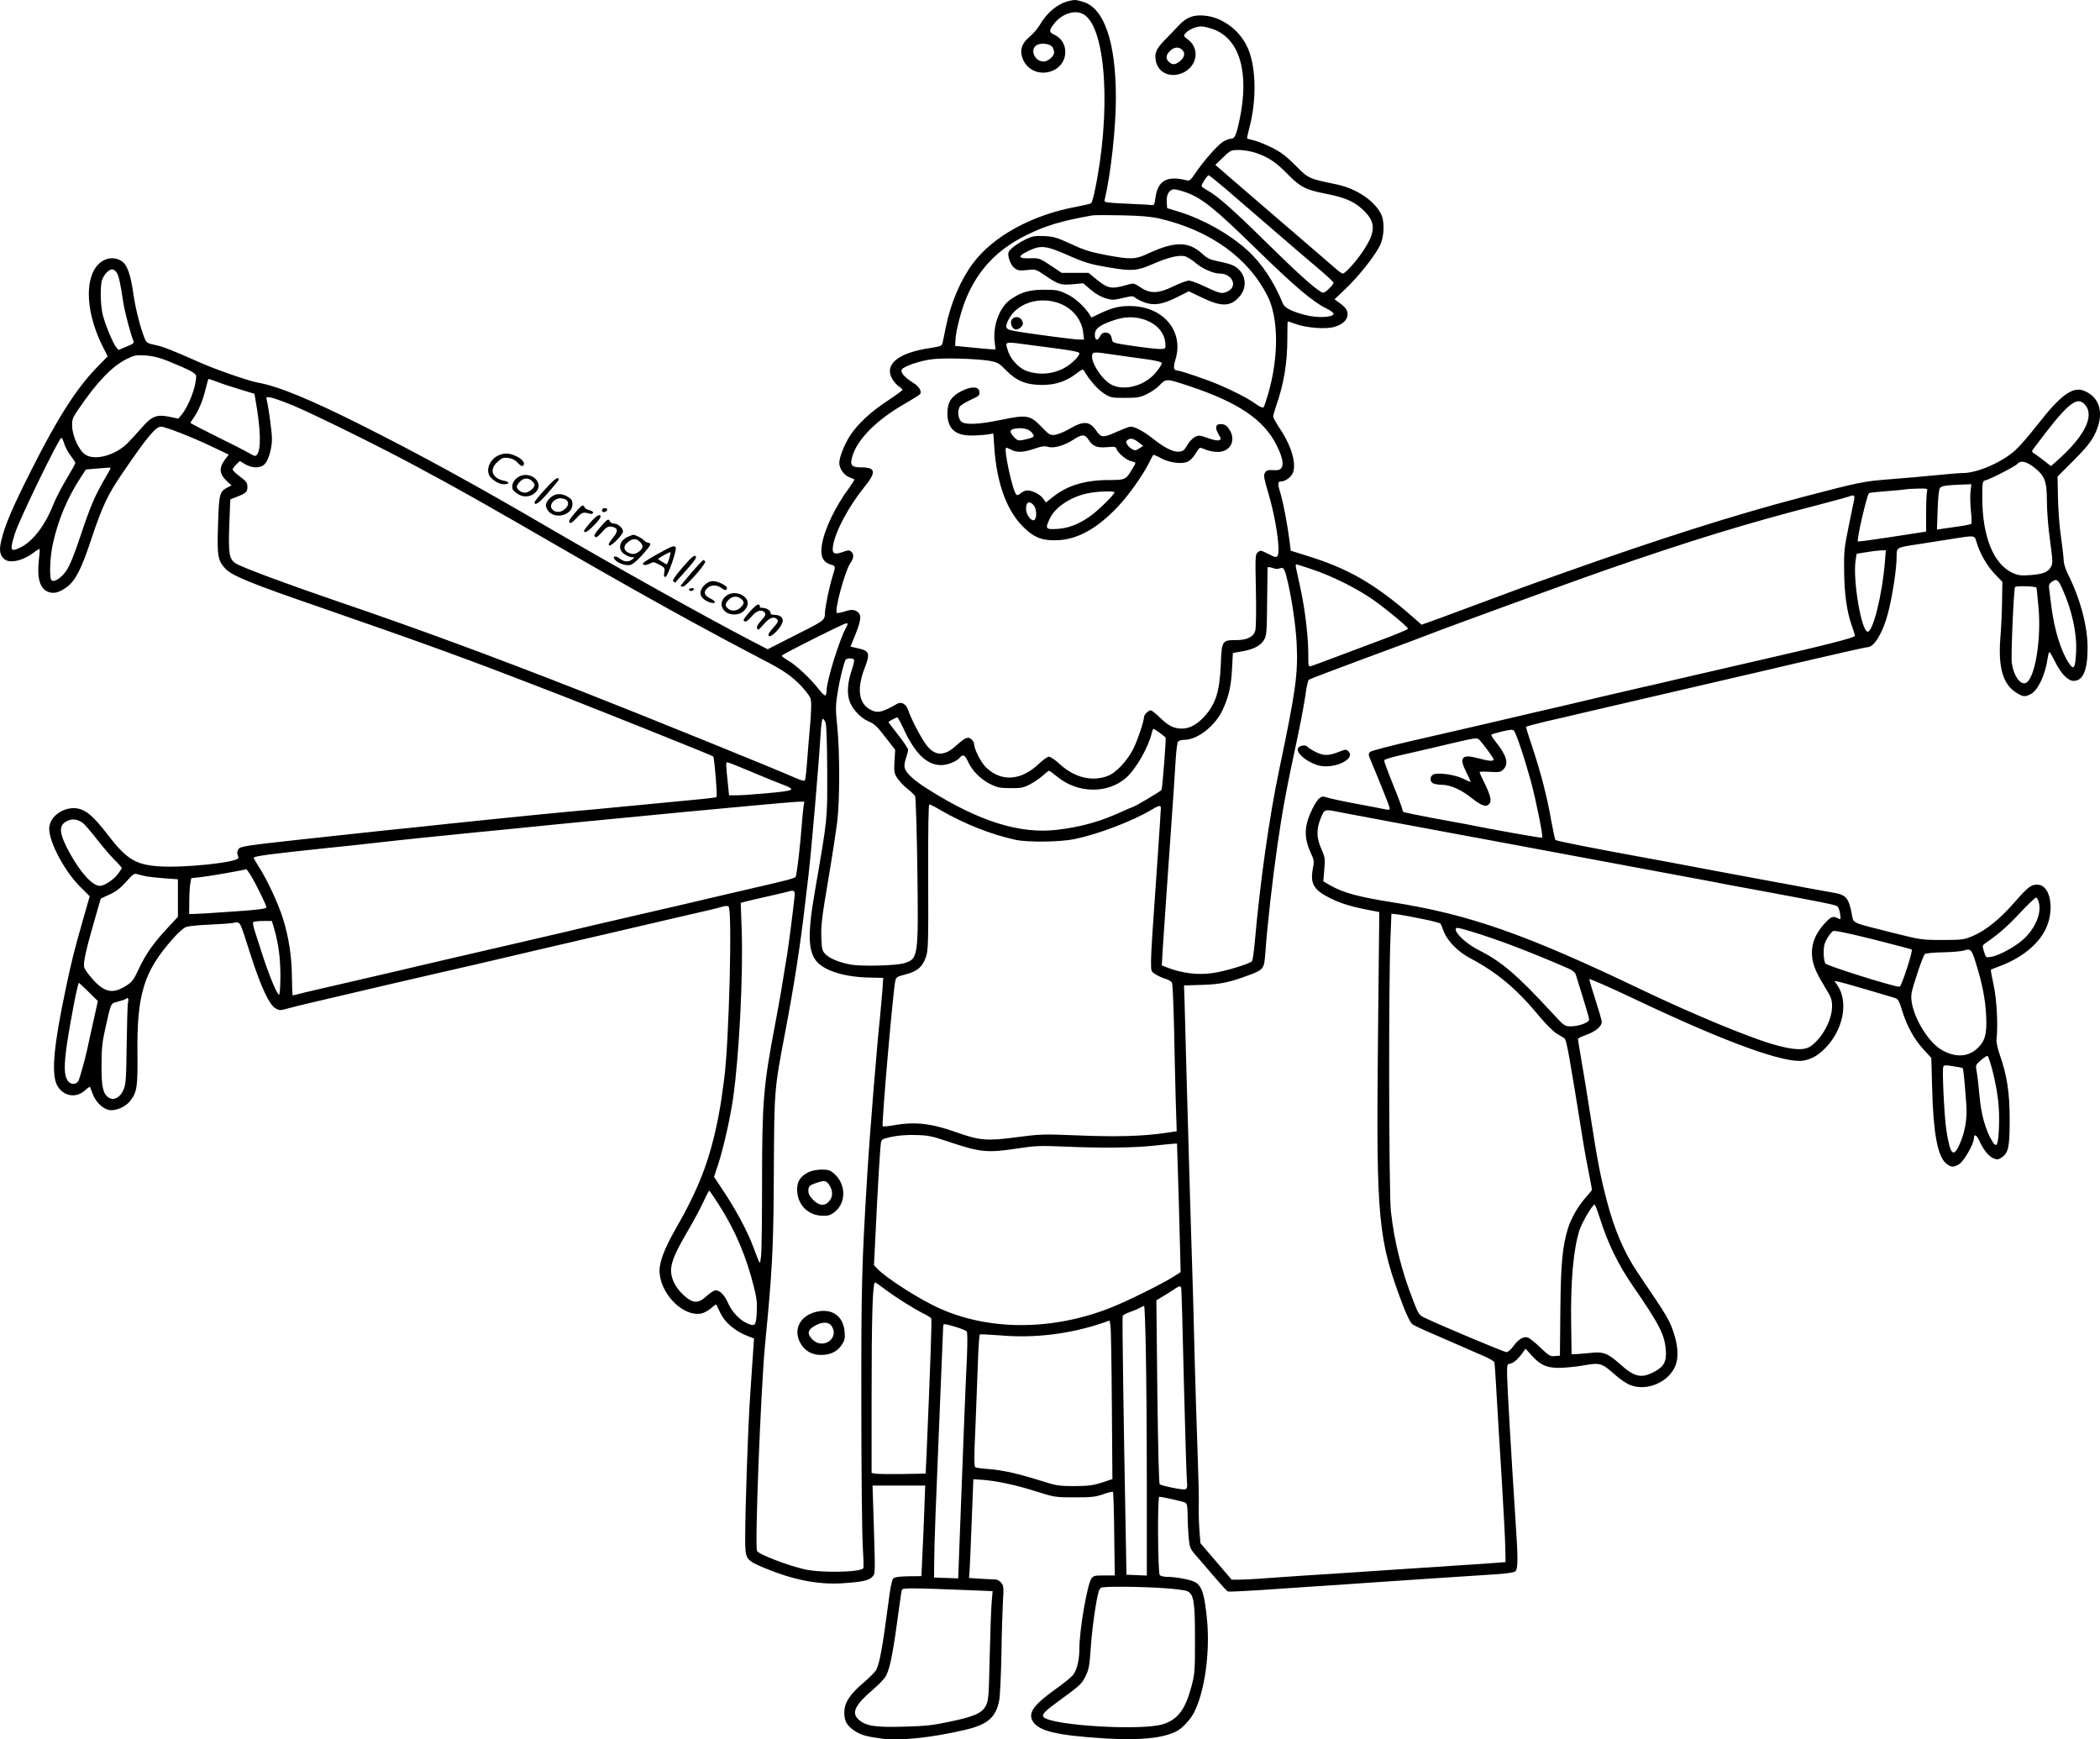
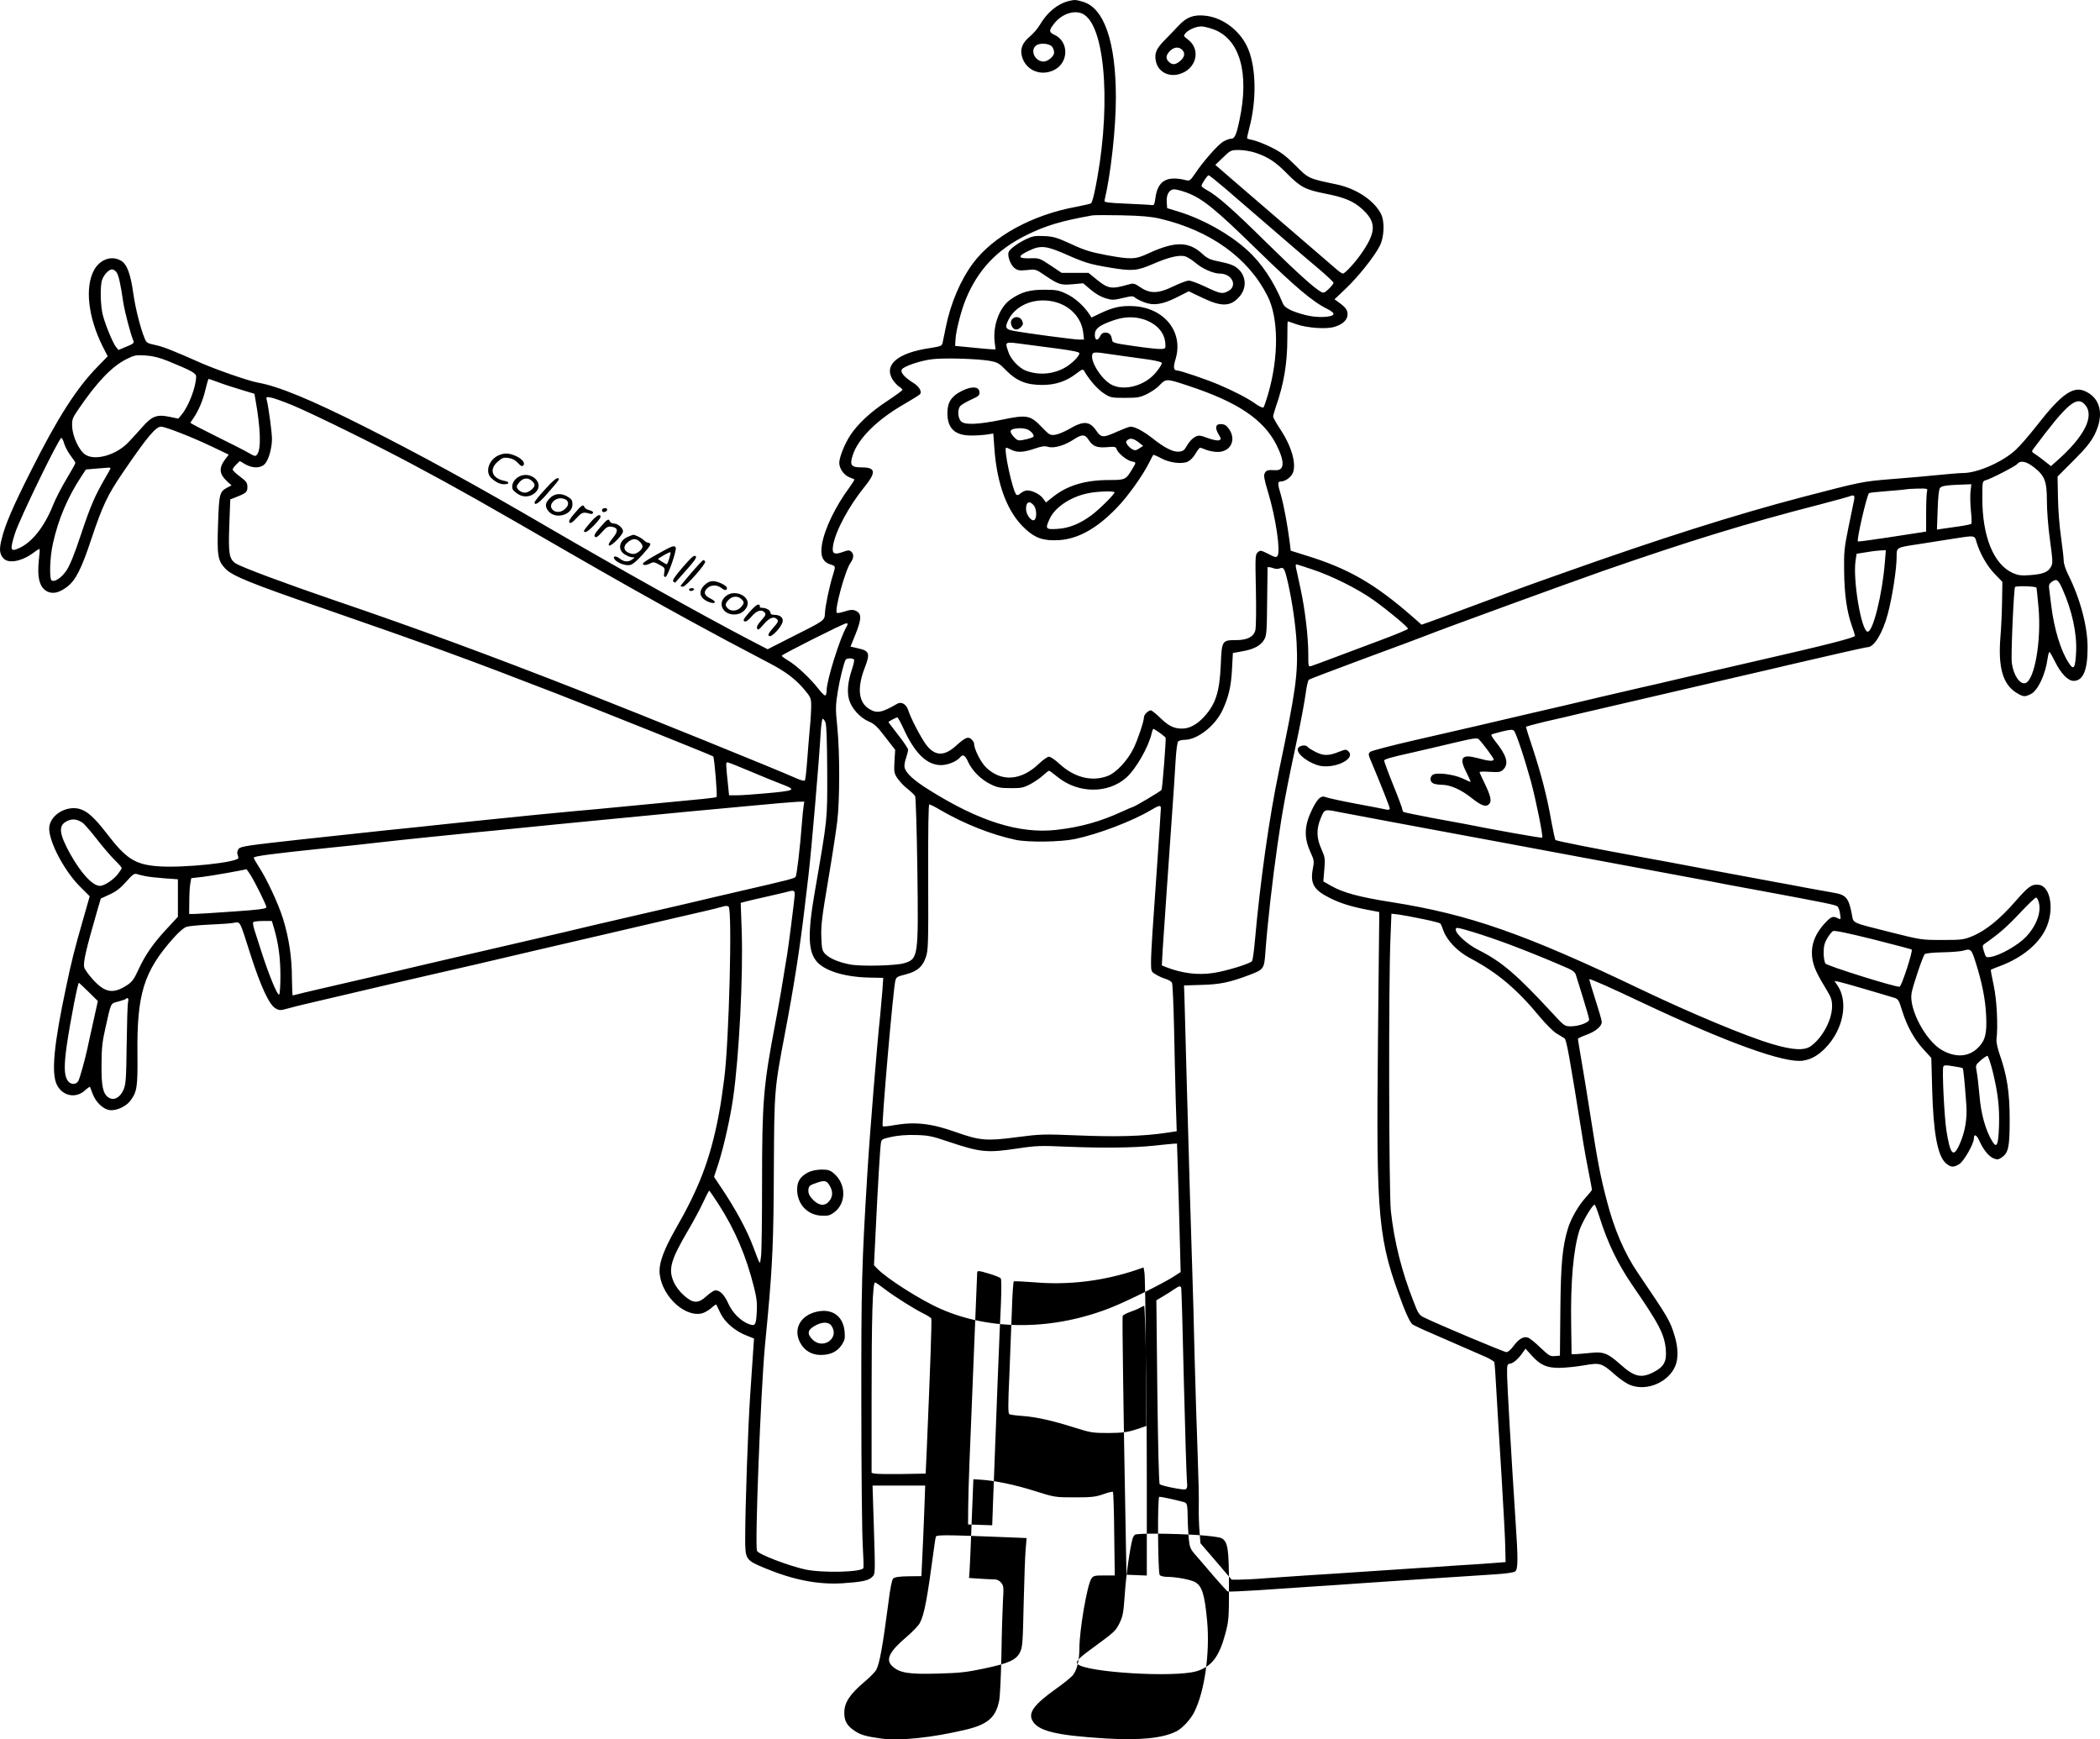
<svg xmlns="http://www.w3.org/2000/svg" version="1.0" viewBox="0 0 1495.51 1238.558" preserveAspectRatio="xMidYMid meet">
  <g transform="translate(-168.314,1313.81) scale(0.1,-0.1)" fill="#000000" stroke="none">
-     <path d="M9295 13131 c-81 -20 -155 -81 -208 -172 -14 -24 -46 -61 -71 -82 -52 -43 -70 -88 -55 -141 27 -99 135 -144 230 -96 104 53 105 202 2 250 -40 18 -41 31 -6 76 59 79 161 108 221 65 155 -110 188 -708 69 -1264 -8 -38 -19 -72 -23 -76 -5 -4 -52 -15 -104 -25 -314 -57 -594 -209 -738 -403 -87 -116 -159 -284 -193 -453 -11 -52 -21 -105 -24 -116 -4 -19 -16 -23 -87 -34 -232 -34 -333 -119 -268 -225 11 -18 32 -40 45 -49 14 -9 25 -20 25 -24 0 -4 -49 -40 -108 -79 -119 -78 -210 -163 -264 -245 -40 -61 -78 -156 -78 -196 0 -40 33 -87 71 -102 19 -7 36 -15 37 -16 2 -1 -14 -26 -35 -56 -101 -136 -177 -295 -196 -405 -14 -81 4 -125 57 -143 41 -13 41 -11 21 -76 -26 -82 -55 -224 -57 -271 -3 -55 2 -51 -241 -173 l-167 -85 -133 69 c-315 164 -936 511 -1422 794 -513 300 -924 525 -1320 724 -381 192 -610 286 -757 312 -63 11 -299 93 -409 142 -203 90 -265 114 -323 126 -52 11 -61 16 -72 45 -29 68 -66 213 -81 318 -20 143 -45 211 -87 236 -66 40 -150 12 -193 -66 -67 -122 -42 -338 62 -545 l35 -69 -71 -73 c-150 -153 -284 -362 -473 -738 -132 -261 -187 -389 -212 -494 -18 -71 -14 -106 16 -136 38 -38 135 -17 218 47 18 14 35 23 37 22 2 -2 0 -37 -5 -77 -14 -131 6 -203 65 -228 39 -16 80 -6 134 34 62 46 104 128 175 343 79 236 115 313 226 475 170 249 232 324 270 324 30 0 220 -74 358 -140 l124 -59 -25 -33 c-47 -63 -43 -105 14 -158 l31 -28 -31 -16 c-54 -29 -58 -44 -65 -258 -8 -227 -2 -262 52 -319 48 -51 177 -104 697 -283 751 -260 1046 -368 1665 -608 323 -126 1105 -439 1112 -446 9 -9 31 -282 24 -289 -3 -3 -47 -9 -98 -14 -51 -5 -262 -25 -468 -45 -206 -20 -418 -40 -470 -44 -52 -5 -165 -16 -250 -24 -85 -9 -245 -25 -355 -36 -110 -11 -240 -25 -290 -30 -146 -16 -260 -28 -430 -45 -88 -9 -355 -38 -594 -64 -383 -42 -436 -50 -448 -67 -8 -10 -12 -26 -10 -34 3 -8 6 -21 8 -29 9 -33 -396 -76 -578 -61 -158 13 -222 54 -355 227 -94 122 -144 167 -202 182 -90 22 -196 -39 -211 -123 -16 -84 94 -304 213 -426 l74 -74 -46 -161 c-66 -230 -83 -300 -122 -485 -88 -413 -107 -616 -65 -698 40 -78 132 -97 196 -41 20 18 37 30 39 28 1 -2 10 -25 19 -50 22 -58 73 -108 119 -115 47 -8 118 24 150 67 47 63 52 97 50 329 -5 431 45 591 256 828 39 44 75 75 95 81 18 5 88 12 157 15 69 3 146 8 172 12 56 8 43 31 127 -231 72 -224 132 -352 176 -377 29 -16 34 -16 95 1 36 10 88 23 115 29 51 12 150 35 610 143 143 33 287 66 320 74 52 11 479 110 710 165 44 10 267 62 495 115 228 53 460 107 515 120 55 13 143 33 195 45 52 12 110 26 128 32 23 7 37 7 44 0 27 -27 3 -961 -31 -1222 -6 -41 -13 -97 -17 -125 -3 -27 -15 -95 -25 -150 -61 -308 -137 -507 -309 -806 -73 -128 -110 -224 -110 -288 0 -160 165 -331 297 -306 18 3 49 20 69 37 19 17 36 29 38 27 1 -2 15 -30 30 -62 32 -66 106 -129 191 -161 l48 -19 -6 -86 c-3 -47 -13 -187 -21 -311 -16 -231 -36 -810 -36 -1027 0 -149 3 -154 140 -211 203 -84 377 -118 550 -108 138 9 188 19 213 44 24 25 24 8 13 370 l-9 282 188 0 187 0 -7 -192 c-4 -106 -10 -251 -14 -323 l-6 -130 -93 -1 c-66 -1 -98 -6 -108 -16 -9 -9 -22 -72 -34 -172 -40 -305 -62 -431 -86 -477 -7 -15 -46 -54 -86 -88 -101 -85 -142 -146 -142 -216 -1 -60 18 -95 74 -132 41 -28 82 -40 193 -55 129 -17 357 7 591 62 163 38 221 88 245 210 6 30 13 181 16 335 2 154 8 325 11 380 6 89 4 103 -13 123 -12 15 -29 24 -48 24 -17 0 -64 2 -106 5 l-75 5 4 51 c2 29 9 187 15 352 l12 300 50 -3 c103 -6 245 -36 385 -80 143 -45 146 -46 285 -46 120 0 149 3 204 22 35 13 66 20 70 17 3 -4 8 -139 9 -301 l4 -294 -76 0 c-68 0 -77 -2 -91 -23 -30 -47 -85 -366 -85 -497 0 -84 -18 -156 -47 -191 -14 -16 -69 -61 -122 -98 -151 -108 -195 -166 -167 -222 38 -76 166 -108 526 -130 245 -14 404 2 501 51 43 22 101 85 127 137 74 147 112 419 92 646 -18 195 -37 254 -89 281 -32 17 -136 36 -197 36 -23 0 -46 6 -52 13 -13 16 -17 557 -3 557 21 0 167 -33 184 -41 14 -8 17 -24 18 -92 0 -45 4 -116 7 -158 7 -69 11 -79 47 -121 22 -25 81 -93 130 -151 50 -58 95 -108 102 -111 6 -3 105 2 220 9 114 8 280 19 368 25 88 5 255 17 370 25 229 16 745 50 947 63 78 5 133 13 142 21 20 17 21 84 1 376 -31 474 -57 934 -59 1015 -1 80 0 85 21 88 23 3 57 32 89 77 l21 30 44 -49 c63 -69 106 -88 198 -88 41 1 119 8 174 18 116 20 126 18 224 -69 34 -30 82 -63 108 -72 117 -45 271 21 319 137 22 52 20 133 -5 214 -34 111 -43 125 -261 447 -97 142 -170 313 -223 519 -45 173 -65 276 -115 598 -23 146 -52 328 -66 405 -13 77 -24 142 -24 146 0 3 26 16 59 28 67 24 111 61 111 92 0 12 -21 84 -46 161 -25 77 -44 141 -42 144 5 4 157 -63 363 -161 614 -290 1030 -441 1160 -419 56 9 103 35 154 86 131 131 171 333 88 452 l-20 29 29 -5 c16 -3 101 -27 189 -53 88 -26 178 -52 199 -59 38 -11 40 -13 66 -97 34 -109 86 -203 154 -276 l53 -58 6 -220 c8 -315 39 -479 98 -530 36 -30 54 -31 95 -6 33 20 104 145 104 182 0 36 19 28 39 -16 28 -63 67 -111 101 -125 25 -10 34 -10 56 5 50 33 59 72 59 270 0 196 -19 316 -72 467 -14 40 -24 87 -22 103 12 101 2 286 -20 388 -13 59 -22 109 -20 110 2 2 37 16 77 31 144 56 258 148 311 254 67 133 40 312 -49 320 -49 5 -72 -12 -168 -122 -106 -122 -207 -203 -298 -242 -66 -27 -76 -29 -219 -29 -148 0 -152 1 -360 53 -300 76 -270 62 -285 135 -21 109 -41 133 -121 147 -30 5 -117 21 -194 35 -77 15 -174 33 -215 40 -414 77 -512 95 -775 145 -60 11 -146 27 -190 35 -324 59 -609 115 -615 122 -3 4 -16 64 -29 133 -29 169 -71 332 -131 515 -28 83 -50 154 -50 157 0 3 62 20 138 38 75 17 193 44 262 61 167 39 521 121 1140 265 129 30 291 67 360 84 291 68 521 120 534 120 46 0 108 103 144 240 32 122 62 317 62 405 0 67 -4 64 160 89 63 10 169 26 235 37 165 26 160 27 174 -23 24 -81 76 -172 130 -227 l54 -56 -2 -135 c-1 -74 -6 -191 -12 -260 -17 -212 17 -332 110 -392 52 -32 61 -34 105 -13 51 24 105 138 121 253 4 29 10 50 14 47 5 -2 22 -34 40 -70 42 -84 91 -135 132 -135 67 0 99 77 99 236 0 153 -53 351 -139 522 -17 34 -31 77 -31 96 0 19 -9 94 -19 168 -11 73 -21 201 -22 283 l-3 150 115 115 c87 87 122 131 148 182 72 143 44 264 -72 313 -83 34 -168 -28 -337 -245 -54 -69 -122 -148 -153 -176 -93 -86 -272 -164 -373 -164 -25 0 -109 -7 -187 -15 -78 -8 -227 -21 -332 -29 -197 -16 -211 -19 -625 -127 -478 -125 -1025 -299 -1697 -538 -294 -104 -326 -116 -688 -251 -121 -45 -244 -91 -274 -101 l-54 -19 -66 58 c-269 235 -459 344 -761 436 l-105 33 -7 59 c-16 124 -41 260 -63 338 -25 82 -24 96 1 96 30 0 71 30 84 60 27 66 -9 192 -91 314 -27 41 -49 80 -49 88 0 7 9 39 19 69 57 161 82 311 82 487 0 67 1 122 3 122 2 0 29 -9 62 -21 77 -26 209 -36 268 -19 60 17 96 50 96 90 0 31 -14 50 -64 86 l-29 21 78 74 c88 83 204 228 243 304 34 64 38 180 8 234 -51 95 -176 177 -314 206 -202 42 -199 41 -293 135 -69 69 -104 95 -170 128 -46 23 -103 45 -127 51 -24 5 -45 11 -47 13 -2 2 5 37 16 78 51 194 48 418 -7 555 -51 128 -176 226 -304 241 -85 10 -136 -9 -193 -70 -26 -28 -72 -76 -102 -106 -57 -59 -71 -91 -61 -144 14 -76 86 -118 166 -96 122 33 159 174 64 246 -34 26 -34 27 -17 47 23 25 74 47 112 47 17 0 56 -10 87 -21 187 -70 256 -311 184 -647 -23 -109 -34 -132 -62 -132 -11 0 -36 -10 -55 -21 -39 -24 -145 -145 -199 -227 -31 -46 -40 -53 -60 -48 -142 36 -207 -2 -223 -129 -6 -42 -9 -50 -26 -47 -11 2 -92 6 -180 10 -135 6 -159 9 -156 22 45 189 81 516 81 732 0 396 -83 638 -233 683 -55 16 -58 16 -102 6z m-118 -327 c7 -10 13 -28 13 -40 0 -27 -44 -64 -75 -64 -62 0 -99 81 -52 115 28 20 96 14 114 -11z m927 -23 c22 -24 14 -53 -21 -81 -31 -24 -51 -25 -75 -3 -25 22 -23 49 7 78 29 30 66 32 89 6z m521 -731 c91 -31 144 -66 228 -152 91 -92 128 -111 265 -138 135 -26 202 -53 263 -108 103 -92 104 -161 6 -306 -48 -72 -125 -156 -141 -156 -6 1 -25 13 -42 28 -37 32 -544 469 -733 631 l-133 115 55 53 c54 52 57 53 115 53 33 0 84 -9 117 -20z m-213 -257 c107 -92 311 -268 479 -413 41 -36 123 -105 182 -155 58 -49 107 -95 107 -101 0 -5 -15 -25 -34 -43 -27 -26 -38 -31 -52 -23 -51 27 -171 136 -390 351 -237 234 -353 337 -427 376 -20 11 -37 24 -37 29 0 14 41 76 50 76 5 0 60 -44 122 -97z m-279 -26 c112 -41 206 -117 502 -407 272 -265 397 -372 503 -423 23 -12 42 -26 42 -33 0 -26 -113 -32 -201 -9 -97 25 -148 51 -160 82 -65 159 -153 290 -257 383 -126 113 -305 214 -479 269 l-88 27 -3 43 c-4 53 18 91 53 91 13 0 53 -10 88 -23z m-193 -185 c360 -84 631 -278 769 -550 80 -157 82 -434 5 -700 -14 -48 -29 -91 -33 -95 -5 -5 -31 7 -57 26 -53 38 -149 88 -259 135 -86 37 -277 102 -299 102 -26 0 -29 23 -10 85 55 190 -81 360 -298 373 -89 5 -147 -7 -237 -50 l-65 -31 -15 24 c-39 59 -105 118 -164 145 -55 26 -73 29 -157 29 -105 0 -163 -16 -237 -67 -80 -54 -129 -182 -117 -300 l7 -58 -29 1 c-16 1 -81 6 -144 13 l-115 11 3 50 c3 58 41 206 74 285 87 209 222 351 431 454 138 68 244 100 467 140 14 3 108 3 210 1 139 -3 206 -9 270 -23z m-7426 -384 c15 -24 27 -78 47 -213 11 -70 53 -230 73 -276 6 -13 -5 -21 -50 -39 l-57 -24 -18 22 c-23 29 -75 155 -94 228 -17 67 -20 210 -4 251 14 38 48 73 71 73 9 0 24 -10 32 -22z m6693 -213 c104 -31 178 -114 190 -214 l6 -51 -34 0 c-36 0 -376 45 -466 62 -60 11 -66 24 -37 81 56 111 203 163 341 122z m621 -121 c91 -30 148 -92 154 -170 3 -37 1 -39 -27 -41 -16 -2 -102 7 -190 20 -155 22 -160 24 -163 48 -5 34 -20 49 -48 49 -16 0 -28 -8 -36 -25 -17 -37 -38 -32 -38 9 0 43 30 67 127 101 80 29 151 31 221 9z m-843 -178 c55 -7 164 -22 243 -32 95 -13 142 -23 142 -31 0 -22 -57 -78 -107 -105 -85 -46 -185 -53 -275 -19 -47 18 -105 79 -122 128 -28 83 -35 79 119 59z m690 -82 c61 -9 148 -21 194 -27 46 -7 86 -17 88 -23 2 -6 -15 -35 -38 -63 -75 -96 -221 -139 -315 -95 -80 38 -172 192 -136 228 4 4 27 5 52 2 25 -4 95 -14 155 -22z m-6795 -37 c169 -69 200 -87 200 -110 -1 -74 -52 -209 -103 -271 l-24 -29 -62 13 c-91 19 -126 6 -198 -77 -32 -37 -77 -85 -99 -108 -86 -88 -233 -129 -302 -85 -45 28 -92 129 -95 202 -2 48 2 59 42 118 133 196 239 307 343 360 58 29 68 31 138 27 54 -4 98 -15 160 -40z m5849 2 c59 -11 69 -16 120 -69 74 -75 144 -103 256 -103 94 0 170 25 242 80 43 33 48 35 58 18 37 -64 96 -130 139 -158 48 -31 55 -32 151 -32 89 0 106 3 156 27 30 15 69 41 85 58 52 54 50 54 213 0 351 -116 534 -240 625 -421 60 -120 57 -182 -8 -179 -55 3 -65 0 -76 -21 -9 -16 -4 -44 24 -137 54 -178 90 -419 67 -452 -9 -13 -18 -11 -66 14 -53 27 -57 27 -75 11 -18 -16 -18 -31 -13 -268 3 -141 1 -267 -4 -287 -12 -47 -58 -70 -138 -70 -99 0 -101 -4 -108 -172 -8 -195 -36 -284 -120 -375 -51 -55 -103 -83 -157 -83 -58 0 -97 20 -157 79 -29 28 -58 51 -64 51 -18 0 -49 -31 -49 -48 0 -29 -43 -158 -74 -222 -42 -86 -123 -174 -184 -197 -112 -43 -237 -12 -343 85 -31 29 -65 52 -76 52 -10 0 -43 -23 -72 -51 -127 -121 -268 -130 -376 -25 -38 37 -85 130 -85 170 0 7 -9 21 -19 30 -24 22 -44 13 -114 -50 -83 -74 -150 -69 -211 15 -37 51 -107 185 -125 242 -14 43 -48 63 -78 46 -110 -64 -145 -71 -200 -37 -76 46 -87 148 -33 289 41 106 36 124 -44 142 -31 7 -56 13 -56 13 0 1 16 39 35 86 46 114 46 153 -3 171 -18 7 -39 5 -74 -7 -27 -9 -52 -13 -55 -10 -19 18 59 303 97 356 24 34 26 63 4 81 -13 11 -23 10 -61 -4 -60 -22 -77 -11 -67 47 17 103 112 279 221 414 88 108 84 142 -19 142 -74 0 -85 16 -62 87 38 119 175 254 367 364 59 34 110 66 113 71 13 20 -8 55 -49 80 -65 41 -94 75 -81 96 14 22 131 62 214 72 79 11 322 4 409 -11z m-5499 -150 c30 -12 102 -36 160 -53 l105 -32 7 -40 c37 -207 42 -351 13 -391 -12 -16 -16 -16 -61 10 -27 16 -131 69 -231 118 -101 50 -183 93 -183 96 0 3 8 17 19 31 37 53 69 128 87 205 10 42 20 77 23 77 3 0 31 -10 61 -21z m542 -169 c151 -64 598 -284 848 -418 337 -180 479 -261 1130 -637 282 -163 632 -360 865 -487 189 -103 271 -147 555 -296 109 -57 181 -112 242 -185 45 -54 48 -62 48 -115 0 -31 -4 -104 -10 -162 -5 -58 -14 -162 -19 -232 -5 -70 -12 -132 -16 -137 -3 -6 -30 1 -63 16 -151 67 -1069 439 -1507 611 -673 264 -1192 455 -1770 652 -363 124 -671 239 -713 266 -47 31 -53 68 -46 271 l7 185 36 14 c77 30 86 38 86 74 0 30 -7 40 -52 74 -29 21 -53 44 -53 51 0 6 12 22 26 36 l25 24 39 -23 c53 -30 110 -29 139 2 27 28 51 113 51 179 0 45 -24 224 -37 276 -6 23 -4 24 30 18 19 -3 91 -29 159 -57z m12757 9 c74 -79 2 -226 -197 -402 l-43 -38 -42 33 c-23 19 -55 42 -70 52 -25 15 -27 20 -15 35 241 324 309 382 367 320z m-14389 -279 c6 -21 26 -60 45 -85 19 -25 35 -49 35 -53 0 -5 -28 -56 -63 -114 -35 -58 -79 -143 -97 -189 -60 -150 -149 -263 -239 -303 -65 -30 -69 -16 -31 105 34 105 313 679 330 679 5 0 14 -18 20 -40z m14030 -171 c75 -59 90 -98 90 -239 0 -64 9 -187 22 -278 20 -147 21 -166 7 -190 -21 -38 -56 -52 -146 -59 -66 -5 -87 -2 -124 14 -138 61 -219 259 -219 536 0 115 1 119 23 125 36 9 213 100 227 117 22 27 65 18 120 -26z m-13700 -5 c0 -3 -17 -36 -39 -72 -74 -128 -103 -196 -171 -399 -48 -145 -79 -220 -104 -258 -36 -52 -84 -84 -105 -70 -18 10 -13 168 9 263 38 172 105 330 202 477 l33 50 70 6 c39 3 78 6 88 7 9 1 17 -1 17 -4z m13246 -166 c-3 -29 -2 -91 3 -138 5 -47 6 -88 3 -92 -4 -3 -43 -12 -87 -18 -44 -6 -97 -14 -119 -17 l-39 -6 5 141 c3 93 9 146 17 156 12 15 50 20 170 24 l53 2 -6 -52z m-310 0 c-3 -13 -6 -82 -6 -154 l0 -131 -37 -6 c-21 -3 -129 -20 -241 -37 -112 -17 -206 -30 -208 -27 -10 10 63 327 79 343 3 4 61 10 129 15 68 5 130 11 138 13 8 2 46 4 84 5 66 1 68 0 62 -21z m-519 -60 c-4 -18 -22 -106 -40 -194 -30 -148 -33 -175 -31 -315 2 -163 19 -284 54 -384 12 -33 22 -66 23 -74 2 -13 -196 -64 -753 -191 -96 -22 -301 -69 -455 -105 -154 -36 -298 -70 -320 -74 -22 -5 -148 -34 -280 -65 -132 -32 -357 -84 -500 -117 -143 -33 -316 -74 -385 -90 -69 -16 -264 -61 -435 -100 -170 -39 -317 -77 -325 -85 -11 -11 -12 -19 -3 -42 84 -200 143 -350 143 -360 0 -10 -8 -12 -27 -8 -16 4 -111 22 -213 41 -102 19 -197 40 -213 46 -35 15 -58 -4 -97 -81 -59 -118 -63 -202 -15 -309 27 -58 28 -66 17 -121 -19 -104 7 -149 119 -205 75 -38 148 -61 269 -85 l85 -16 0 -65 c-1 -35 -4 -419 -9 -854 -13 -1282 0 -1414 180 -1887 29 -75 53 -121 67 -131 12 -8 76 -38 142 -66 66 -29 165 -72 220 -96 55 -24 126 -55 158 -69 31 -14 59 -31 62 -38 2 -7 9 -96 14 -198 6 -102 22 -376 37 -610 14 -234 27 -468 27 -520 l2 -95 -90 -7 c-49 -4 -164 -12 -255 -17 -91 -6 -334 -22 -540 -36 -206 -14 -447 -30 -535 -35 -88 -6 -218 -15 -290 -20 -71 -6 -155 -10 -185 -10 l-56 0 -111 130 -111 129 -7 89 c-4 48 -6 126 -5 172 2 47 -2 216 -8 375 -6 160 -16 477 -22 705 -5 228 -12 480 -15 560 -9 273 -25 815 -40 1360 -8 300 -16 582 -17 628 l-3 83 125 4 c130 3 202 18 344 72 97 37 102 43 110 154 15 210 51 524 87 774 36 250 62 389 148 790 22 105 45 232 52 282 6 51 17 96 23 101 6 5 184 72 396 151 212 78 408 151 435 162 114 46 1039 383 1265 462 625 217 1022 339 1540 472 118 31 216 58 219 60 2 3 11 5 19 5 11 0 13 -8 9 -32z m219 -445 c-18 -226 -84 -493 -122 -493 -45 0 -108 373 -86 510 l7 45 70 11 c39 7 85 12 104 13 l34 1 -7 -87z m-4079 -49 c142 -47 326 -139 438 -219 104 -74 245 -192 245 -204 0 -5 -91 -43 -202 -84 -112 -42 -261 -98 -333 -125 -71 -27 -140 -52 -152 -56 -23 -7 -23 -6 -23 86 0 121 -23 316 -55 464 -14 66 -28 131 -32 147 -3 15 -3 27 1 27 3 0 54 -16 113 -36z m-272 7 c11 -5 30 -5 42 0 28 11 35 -1 58 -101 32 -143 55 -306 62 -430 11 -221 -5 -335 -126 -912 -69 -329 -134 -788 -172 -1218 -6 -69 -15 -130 -20 -136 -15 -19 -187 -71 -274 -84 -111 -17 -224 -3 -339 42 l-29 12 6 110 c4 61 16 239 27 396 58 826 59 842 66 965 4 61 11 116 17 123 5 6 26 12 46 12 91 0 219 100 271 213 43 93 61 169 67 294 l6 111 65 12 c83 14 132 40 157 82 18 30 20 53 22 273 2 132 3 241 3 243 0 4 25 1 45 -7z m5614 -143 c70 -156 106 -319 99 -455 -6 -115 -17 -130 -52 -76 -57 86 -104 240 -125 408 -6 50 -13 104 -15 122 -4 24 1 35 17 47 36 25 46 19 76 -46z m-183 5 c1 -4 8 -66 14 -138 22 -233 -27 -520 -93 -541 -39 -12 -85 55 -97 144 -7 52 14 523 23 540 7 10 151 6 153 -5z m-8466 -258 c0 -3 -5 -13 -10 -23 -46 -79 -140 -380 -140 -449 0 -17 -4 -34 -9 -37 -5 -3 -28 19 -51 49 -55 71 -157 167 -215 200 -25 15 -45 30 -45 34 0 8 440 230 458 230 6 1 12 -1 12 -4z m45 -254 c3 -6 -4 -38 -16 -73 -28 -84 -35 -157 -19 -213 17 -60 77 -127 139 -154 41 -17 62 -37 119 -112 l70 -90 -5 -82 c-4 -76 -3 -85 22 -122 15 -22 47 -56 72 -75 24 -19 48 -42 53 -51 5 -8 12 -245 16 -525 8 -625 7 -634 -96 -665 -57 -17 -297 -23 -375 -10 -85 15 -155 44 -187 78 -20 22 -23 36 -26 121 -3 80 6 149 48 397 28 165 57 354 65 420 19 152 19 496 1 675 -14 137 -13 155 6 270 11 69 42 193 53 210 8 13 52 13 60 1z m350 -486 c82 -181 168 -265 270 -265 47 0 111 26 134 54 22 26 36 18 59 -32 29 -63 92 -126 161 -159 47 -23 70 -27 141 -27 74 -1 92 3 138 27 29 15 70 43 91 62 21 19 41 35 45 35 3 0 31 -20 60 -44 146 -119 358 -121 489 -6 70 62 160 220 182 318 4 18 10 32 13 30 22 -10 82 -55 86 -63 4 -11 -22 -351 -29 -371 -3 -9 -197 -124 -209 -124 -3 0 -33 -13 -68 -29 -158 -73 -297 -112 -470 -132 -264 -30 -552 60 -911 286 -107 67 -162 117 -172 158 -3 12 1 42 10 66 8 24 15 51 15 60 0 9 -31 56 -70 105 -38 49 -70 91 -70 92 0 5 54 33 63 34 4 0 23 -34 42 -75z m-553 38 c7 -19 11 -136 12 -348 1 -352 4 -321 -88 -855 -54 -311 -49 -437 22 -508 63 -62 201 -102 371 -105 l94 -2 -6 -90 c-4 -49 -11 -130 -16 -180 -21 -190 -74 -839 -91 -1120 -40 -652 -44 -798 -43 -1650 0 -467 5 -917 10 -1000 5 -82 7 -155 5 -162 -10 -30 -293 -37 -417 -10 -120 27 -332 108 -341 132 -16 42 26 1120 56 1455 6 63 15 162 21 220 34 373 41 548 43 1040 3 569 3 570 80 975 63 330 107 611 141 905 8 69 19 163 25 210 21 176 76 819 87 1013 3 59 10 107 15 107 5 0 14 -12 20 -27z m4952 -183 c20 -59 52 -165 71 -234 36 -133 89 -395 81 -403 -3 -4 -344 56 -551 98 -27 5 -135 25 -239 44 -104 20 -192 38 -197 41 -5 3 -9 11 -9 18 0 7 -29 86 -65 174 -36 89 -65 168 -65 175 0 8 61 26 168 49 92 21 240 55 330 77 141 33 165 37 177 24 29 -29 105 -132 105 -142 0 -16 -35 -13 -115 9 -112 30 -133 4 -80 -100 20 -39 33 -70 31 -70 -2 0 -29 11 -59 26 -67 30 -188 44 -212 24 -21 -17 -19 -47 4 -60 11 -5 38 -10 60 -10 62 0 139 -34 215 -95 71 -56 104 -67 126 -40 17 20 8 58 -34 145 -20 40 -36 76 -36 80 0 4 33 5 74 2 65 -4 76 -2 95 17 41 41 24 100 -56 199 -19 24 -33 46 -29 49 3 3 38 13 78 23 62 14 75 15 84 3 7 -8 28 -63 48 -123z m-5484 -166 c85 -36 185 -77 223 -91 105 -40 97 -45 -128 -65 -77 -7 -165 -13 -195 -13 l-55 0 -6 60 c-17 163 -18 175 -6 175 7 0 82 -30 167 -66z m376 -246 c-3 -18 -8 -67 -11 -108 -14 -187 -38 -386 -46 -396 -9 -11 -68 -26 -364 -94 -44 -10 -148 -35 -232 -54 -83 -20 -288 -68 -455 -106 -377 -87 -453 -105 -603 -141 -66 -15 -248 -58 -405 -94 -157 -36 -343 -79 -415 -96 -71 -17 -166 -39 -210 -49 -44 -11 -246 -58 -450 -105 -203 -47 -386 -89 -406 -95 -20 -5 -39 -10 -41 -10 -3 0 -5 55 -6 123 0 146 -21 286 -63 422 -33 107 -117 287 -174 373 -19 30 -35 58 -35 62 0 12 115 27 535 71 125 12 249 26 363 39 100 12 527 56 682 71 58 5 213 21 345 34 132 13 337 34 455 45 504 49 631 61 735 71 61 5 245 23 410 38 165 16 322 29 348 30 l48 1 -5 -32z m972 -27 c173 -100 362 -175 537 -213 89 -19 322 -16 425 6 165 35 405 126 538 205 61 36 72 38 72 13 0 -19 -42 -637 -60 -887 -5 -77 -10 -170 -10 -208 0 -65 1 -68 33 -87 17 -11 49 -26 70 -32 21 -6 42 -19 46 -27 5 -9 11 -153 15 -321 3 -168 9 -402 12 -521 l7 -216 -79 -12 c-162 -24 -356 -29 -620 -18 -252 10 -268 10 -444 -13 -211 -28 -261 -23 -428 36 -176 63 -293 76 -442 50 -41 -8 -78 -11 -81 -7 -9 9 74 970 90 1035 6 26 14 31 75 46 82 22 119 53 143 124 16 47 18 95 16 569 -1 343 2 517 8 517 6 0 41 -17 77 -39z m2845 -16 c40 -8 207 -39 372 -70 165 -31 361 -67 435 -81 74 -14 196 -36 270 -50 290 -54 339 -63 445 -83 102 -19 775 -145 1030 -192 61 -11 155 -29 210 -40 55 -10 172 -32 260 -48 431 -80 508 -96 522 -106 8 -6 17 -30 20 -54 6 -41 5 -43 -15 -32 -34 18 -48 13 -87 -28 -81 -85 -111 -172 -94 -268 11 -57 32 -102 102 -217 30 -49 37 -69 37 -113 0 -97 -68 -224 -151 -284 -47 -33 -128 -29 -276 15 -181 53 -576 218 -928 386 -831 398 -1229 537 -1781 624 -235 37 -347 68 -433 117 l-54 31 7 84 c7 78 5 88 -21 147 -35 78 -37 141 -4 220 27 65 25 64 134 42z m-8954 -74 c13 -8 58 -60 101 -115 43 -56 101 -123 129 -151 28 -27 51 -54 51 -58 0 -5 -14 -25 -30 -46 -32 -40 -96 -81 -125 -81 -53 0 -137 92 -215 233 -73 133 -81 191 -31 222 40 25 77 24 120 -4z m1196 -370 c37 -59 115 -217 115 -233 0 -11 -49 -18 -242 -31 -134 -10 -258 -17 -275 -17 l-33 0 1 88 c0 48 3 105 7 127 l7 40 80 9 c62 7 299 49 312 55 2 0 14 -17 28 -38z m-750 -11 c22 -5 84 -12 138 -16 l97 -7 0 -134 0 -133 -74 -80 c-99 -105 -158 -190 -206 -294 -34 -74 -47 -91 -87 -116 -95 -61 -154 -50 -238 43 -31 34 -58 72 -62 86 -9 37 11 123 98 424 l20 67 63 29 c46 21 76 44 117 90 42 48 58 61 74 56 11 -4 38 -10 60 -15z m4627 -141 c-5 -56 -41 -339 -52 -409 -36 -226 -55 -335 -85 -495 -86 -450 -95 -558 -95 -1145 0 -250 -3 -482 -7 -515 -9 -68 -3 -74 -54 60 -46 124 -129 277 -233 431 l-48 72 32 97 c38 120 84 324 104 465 43 299 72 873 61 1192 l-7 197 38 10 c22 6 91 22 154 36 63 14 129 30 145 34 43 13 50 8 47 -30z m8860 -45 c20 -70 -16 -168 -92 -248 -55 -58 -185 -132 -251 -142 -33 -5 -34 -4 -47 38 -12 39 -12 44 5 56 102 71 159 121 250 218 59 63 111 113 117 111 5 -2 14 -17 18 -33z m-4387 -120 c66 -13 122 -28 126 -32 3 -4 14 -28 23 -55 26 -68 100 -145 187 -191 195 -103 335 -221 499 -420 40 -48 92 -100 115 -115 24 -14 50 -30 59 -36 15 -9 33 -110 137 -760 6 -38 22 -124 35 -190 13 -66 24 -123 24 -128 0 -4 -18 -27 -40 -51 -55 -60 -107 -149 -131 -225 -39 -129 -51 -250 -54 -586 l-3 -320 -37 -3 c-32 -3 -42 3 -103 61 -37 36 -77 68 -89 71 -31 10 -66 -12 -102 -61 -18 -25 -39 -43 -50 -43 -16 0 -476 193 -585 246 -36 17 -43 27 -77 116 -84 213 -137 425 -161 643 -14 133 -17 1612 -3 1939 l7 178 52 -6 c28 -4 105 -18 171 -32z m-8180 -67 c31 -107 45 -211 45 -337 0 -71 -4 -131 -9 -134 -12 -8 -70 132 -121 289 -23 72 -48 150 -56 174 -7 24 -11 47 -8 52 3 5 34 9 69 9 l64 0 16 -53z m8805 -117 c140 -53 282 -111 412 -168 30 -13 49 -29 53 -44 4 -13 27 -86 51 -164 24 -77 44 -147 44 -156 0 -21 -74 -48 -130 -48 -44 0 -47 2 -130 92 -257 278 -362 368 -529 452 -79 40 -161 114 -161 145 0 18 7 17 118 -16 64 -19 187 -61 272 -93z m2857 -33 c11 -7 -71 -260 -86 -265 -20 -7 -516 148 -528 165 -7 9 -13 44 -13 77 0 45 6 69 25 102 14 24 33 47 41 52 11 6 103 -13 284 -58 147 -37 271 -70 277 -73z m455 -90 c45 -141 70 -264 75 -377 7 -130 -6 -181 -56 -231 -67 -68 -161 -74 -259 -18 -114 65 -235 290 -216 404 8 51 81 266 94 279 6 6 63 12 128 13 64 1 131 7 147 12 52 16 58 11 87 -82z m-13438 -212 l66 -65 -26 -117 c-15 -65 -30 -134 -34 -153 -4 -19 -11 -51 -15 -70 -16 -74 -53 -208 -64 -229 -16 -28 -56 -28 -76 2 -26 40 -27 106 -6 255 27 181 78 442 86 442 1 0 32 -29 69 -65z m281 -72 c-4 -16 -8 -153 -10 -305 -3 -248 -6 -282 -23 -321 -25 -56 -69 -78 -106 -54 -40 27 -51 78 -50 232 0 114 5 163 27 260 42 188 36 177 91 191 26 7 50 15 54 18 14 15 24 4 17 -21z m13278 -490 c38 -156 50 -256 46 -392 -5 -138 -16 -163 -48 -110 -48 78 -81 197 -91 325 -6 68 -15 145 -20 171 -9 47 -8 48 28 80 20 18 42 32 48 33 5 0 22 -48 37 -107z m-213 19 c5 -4 14 -93 26 -258 8 -103 -10 -203 -51 -291 -42 -91 -64 -65 -91 107 -15 100 -31 427 -22 452 5 12 17 13 69 4 35 -5 66 -11 69 -14z m-7230 -521 c236 -79 279 -84 505 -50 125 19 161 20 340 12 265 -11 484 -8 625 7 63 7 126 13 140 14 l25 1 6 -190 c4 -104 9 -310 13 -457 l7 -268 -53 -34 c-79 -50 -317 -168 -438 -217 -410 -164 -858 -169 -1216 -12 -141 61 -390 219 -455 289 l-22 23 12 243 c15 313 31 585 37 624 4 30 8 32 77 47 45 10 109 15 172 13 87 -2 116 -8 225 -45z m-1631 -446 c119 -185 198 -370 254 -595 19 -76 23 -112 19 -178 -5 -91 -11 -99 -57 -82 -58 22 -116 81 -145 145 -28 63 -59 95 -92 95 -10 0 -38 -18 -62 -40 -61 -56 -97 -55 -164 5 -31 28 -58 64 -72 97 -39 90 -20 155 105 368 37 63 85 152 106 198 21 45 40 82 43 82 2 0 31 -43 65 -95z m6276 -97 c57 -181 130 -332 234 -483 190 -276 228 -348 237 -459 7 -83 -14 -121 -86 -158 -89 -46 -138 -35 -238 55 -89 79 -120 91 -206 82 -39 -4 -87 -8 -106 -9 l-35 -1 -3 210 c-5 309 16 538 59 673 20 59 92 182 108 182 4 0 20 -42 36 -92z m-5089 -511 c70 -53 200 -135 271 -171 29 -14 54 -30 58 -36 5 -8 -7 -346 -33 -955 l-7 -150 -170 -3 c-93 -1 -180 0 -192 3 l-23 5 0 514 c0 606 7 849 26 842 6 -2 38 -24 70 -49z m2109 11 c2 -7 11 -310 19 -673 9 -363 19 -681 22 -708 4 -38 1 -49 -12 -54 -15 -6 -162 23 -182 36 -6 4 -12 268 -17 658 l-7 652 47 28 c26 15 62 38 79 50 37 25 45 27 51 11z m-252 -455 c4 -181 7 -613 7 -961 l0 -633 -72 3 -73 3 -7 390 c-14 747 -24 1440 -20 1452 2 7 25 19 50 28 26 9 58 22 72 30 14 8 28 14 31 15 3 0 9 -147 12 -327z m-242 -378 l4 -529 -75 -25 c-63 -20 -95 -24 -195 -25 -111 0 -129 3 -236 37 -166 52 -272 76 -371 84 -47 3 -92 9 -99 13 -9 6 -10 64 0 272 6 144 14 354 18 466 3 111 10 205 14 208 4 2 71 -1 149 -7 241 -21 490 10 720 87 l55 19 6 -35 c4 -19 8 -273 10 -565z m-1111 554 c38 -11 73 -26 78 -32 5 -7 5 -82 1 -182 -8 -146 -35 -834 -56 -1408 l-6 -168 -86 3 -86 3 1 125 c1 129 10 360 44 1180 11 261 20 481 20 488 0 16 11 15 90 -9z m1473 -1859 c82 -5 160 -15 175 -22 47 -23 55 -74 55 -343 0 -227 -1 -245 -26 -339 -44 -163 -97 -233 -204 -266 -154 -47 -787 -9 -848 51 -15 15 5 39 80 94 188 138 189 139 218 196 24 49 29 73 38 205 8 130 38 339 56 399 3 11 11 23 17 27 16 11 263 9 439 -2z m-1355 -16 l144 -6 -7 -82 c-4 -44 -10 -218 -14 -386 -6 -276 -8 -309 -26 -345 -27 -55 -80 -79 -256 -116 -122 -26 -173 -32 -330 -36 -207 -6 -272 5 -323 52 -51 47 -23 104 103 211 42 36 84 80 93 98 32 61 52 171 99 521 6 44 12 86 15 93 4 14 78 13 502 -4z M8992 11436 c-62 -30 -118 -71 -126 -93 -10 -26 13 -91 41 -113 24 -18 35 -20 89 -15 60 7 64 6 120 -32 106 -72 119 -76 204 -69 l77 7 54 -46 c34 -29 73 -51 106 -61 47 -14 58 -13 122 2 64 15 73 16 88 2 10 -8 39 -23 66 -33 67 -25 130 -15 233 37 l83 42 98 -47 c138 -66 203 -63 266 13 49 58 45 141 -11 192 -28 27 -58 38 -156 58 -45 9 -69 21 -101 51 -97 89 -194 90 -383 3 -94 -44 -124 -45 -302 -12 -111 21 -156 35 -250 79 -101 46 -124 53 -190 56 -64 3 -83 0 -128 -21z m282 -109 c136 -60 169 -70 311 -94 161 -27 195 -24 308 25 108 47 181 65 226 56 17 -4 53 -26 81 -50 47 -40 125 -74 170 -74 88 0 129 -89 59 -125 -41 -22 -55 -19 -159 30 -52 25 -106 45 -121 45 -14 0 -62 -18 -108 -40 -108 -53 -166 -55 -236 -8 -46 31 -49 31 -94 18 -112 -32 -137 -28 -217 37 l-59 48 -95 0 -96 0 -79 53 c-77 51 -82 53 -143 51 -93 -3 -96 14 -9 55 81 39 122 34 261 -27z M8890 10864 c-18 -21 -1 -68 26 -72 11 -2 28 6 39 18 15 17 16 24 7 45 -13 29 -52 34 -72 9z M8532 10354 c-73 -36 -102 -81 -102 -157 0 -109 53 -160 169 -160 36 0 87 3 112 7 l46 7 7 -98 c18 -267 94 -466 222 -582 71 -66 130 -85 238 -79 137 8 273 84 416 234 77 80 181 226 227 318 14 28 27 53 29 55 2 2 27 -8 54 -23 60 -33 146 -44 190 -26 18 8 41 30 56 56 14 24 29 44 34 44 4 0 24 -7 43 -15 20 -8 57 -15 82 -15 91 0 134 84 82 161 -16 25 -31 35 -54 37 -42 4 -51 -24 -22 -72 20 -34 20 -36 3 -43 -10 -4 -45 3 -80 16 -58 21 -65 21 -92 7 -17 -9 -41 -35 -54 -58 -20 -36 -29 -43 -58 -46 -43 -4 -104 27 -193 98 -65 50 -122 80 -153 80 -9 0 -51 -16 -94 -35 -100 -45 -114 -45 -148 4 -49 72 -91 75 -197 13 -33 -19 -77 -37 -98 -40 -36 -4 -41 -1 -95 55 -82 85 -104 90 -286 52 -170 -35 -265 -38 -290 -10 -22 24 -25 83 -5 107 7 9 42 30 77 46 57 26 63 31 60 56 -4 39 -56 41 -126 6z m471 -275 c12 -6 29 -19 35 -30 11 -17 9 -21 -12 -29 -13 -5 -40 -12 -59 -15 -31 -6 -40 -3 -62 20 -42 46 -32 61 42 64 18 0 43 -4 56 -10z m432 -72 c30 -47 60 -59 132 -53 55 5 63 3 68 -14 9 -28 72 -80 106 -87 35 -7 35 -6 7 -52 -47 -79 -50 -81 -165 -81 -171 0 -298 -38 -401 -120 l-50 -40 -21 29 c-24 34 -94 65 -125 55 -11 -3 -29 -13 -39 -22 -10 -9 -21 -12 -26 -6 -28 29 -93 334 -72 334 5 0 22 -7 37 -15 40 -21 88 -18 164 8 52 18 72 21 98 13 41 -12 117 10 182 53 58 38 80 38 105 -2z m360 -21 l29 -23 -28 -18 c-22 -15 -31 -16 -49 -6 -13 7 -29 22 -36 33 -11 18 -11 23 3 34 21 15 44 9 81 -20z m-175 -354 c0 -14 -106 -119 -163 -162 -82 -61 -160 -93 -244 -98 -84 -5 -88 0 -54 73 36 79 145 153 264 179 70 16 197 20 197 8z m-576 -91 c21 -23 25 -86 7 -104 -19 -18 -61 34 -61 77 0 50 23 62 54 27z M10930 7815 c-25 -30 45 -95 134 -125 108 -35 279 41 222 98 -15 15 -20 15 -64 -2 -77 -31 -113 -31 -170 -2 -28 14 -53 30 -57 36 -9 15 -51 12 -65 -5z M7438 4790 c-56 -30 -78 -64 -78 -122 0 -102 70 -179 168 -186 47 -3 63 0 91 20 92 63 93 204 2 281 -27 23 -42 27 -89 27 -36 -1 -70 -8 -94 -20z m152 -92 c26 -42 25 -79 -1 -112 -30 -38 -72 -35 -115 8 -24 24 -34 43 -34 64 0 34 8 41 60 58 56 19 69 16 90 -18z M7500 3798 c-116 -26 -169 -122 -120 -218 30 -58 82 -90 148 -90 69 0 117 23 149 71 22 33 25 47 21 94 -9 111 -88 168 -198 143z m104 -100 c61 -87 -59 -174 -135 -98 -40 40 -35 68 16 97 52 30 99 30 119 1z M5234 9896 c-70 -31 -99 -120 -51 -163 31 -29 61 -43 91 -43 38 0 40 17 2 24 -89 17 -112 81 -49 136 32 28 41 32 77 27 28 -4 49 -15 67 -35 19 -21 30 -27 38 -19 17 17 -6 47 -52 68 -49 22 -81 23 -123 5z M5373 9741 c-33 -21 -50 -58 -39 -86 3 -8 20 -24 38 -35 40 -26 90 -21 124 11 71 67 -37 163 -123 110z m99 -28 c10 -9 18 -21 18 -28 0 -22 -41 -55 -69 -55 -32 0 -67 32 -55 52 28 50 71 63 106 31z M5566 9655 c-42 -45 -76 -88 -76 -94 0 -25 29 -7 80 50 100 115 101 116 86 122 -9 4 -42 -24 -90 -78z M5599 9591 c-33 -33 -36 -56 -14 -88 47 -67 175 -35 175 44 0 27 -6 37 -32 53 -48 29 -94 26 -129 -9z m121 -16 c17 -20 9 -45 -22 -68 -31 -23 -72 -17 -87 12 -16 29 21 71 64 71 18 0 38 -7 45 -15z M5776 9484 c-36 -41 -45 -59 -37 -67 8 -8 21 1 50 32 40 43 46 45 100 30 7 -2 15 1 18 8 2 6 -9 14 -26 18 -16 3 -32 13 -35 21 -9 23 -20 17 -70 -42z M5970 9504 c0 -9 7 -14 17 -12 25 5 28 28 4 28 -12 0 -21 -6 -21 -16z M5886 9416 c-50 -59 -53 -66 -32 -66 18 0 105 90 106 108 0 26 -30 10 -74 -42z M5957 9383 c-37 -42 -46 -58 -37 -67 9 -8 21 0 49 32 31 35 43 43 66 40 50 -6 54 -31 12 -81 -25 -31 -34 -48 -26 -53 14 -9 99 77 99 100 0 24 -37 56 -64 56 -13 0 -26 7 -30 15 -8 23 -17 18 -69 -42z M6153 9315 c-62 -27 -73 -93 -20 -125 17 -11 41 -20 52 -20 20 -1 20 -1 1 -15 -27 -21 -59 -19 -90 6 -29 23 -55 17 -34 -8 21 -25 77 -45 109 -38 18 4 50 31 90 76 61 69 65 78 36 83 -8 1 -22 10 -32 20 -17 16 -58 36 -73 36 -4 -1 -21 -7 -39 -15z m87 -35 c27 -27 25 -44 -7 -70 -19 -15 -35 -19 -53 -15 -56 14 -66 51 -24 84 33 26 58 27 84 1z M6357 9188 c-83 -47 -105 -63 -93 -70 10 -6 26 -3 45 6 27 14 32 14 70 -7 38 -20 40 -24 35 -54 -5 -25 -3 -33 8 -33 16 0 83 193 73 210 -10 17 -26 11 -138 -52z m92 -27 c-7 -23 -15 -41 -18 -41 -3 0 -19 9 -35 19 l-28 19 23 15 c38 23 64 36 67 32 2 -2 -2 -21 -9 -44z M6545 9099 c-57 -67 -75 -93 -67 -101 7 -7 13 -10 15 -7 1 2 38 43 80 90 61 69 74 89 64 97 -11 9 -30 -8 -92 -79z M6608 9061 c-43 -50 -78 -92 -78 -95 0 -3 8 -6 18 -5 21 1 166 165 157 179 -3 5 -9 10 -13 10 -4 0 -42 -40 -84 -89z M6699 8971 c-45 -46 -34 -91 28 -118 51 -21 66 -1 16 23 -45 22 -52 45 -24 73 26 26 71 27 103 1 24 -18 38 -18 38 2 0 16 -65 48 -98 48 -24 0 -42 -9 -63 -29z M6590 8940 c0 -5 6 -10 14 -10 8 0 18 5 21 10 3 6 -3 10 -14 10 -12 0 -21 -4 -21 -10z M6863 8901 c-84 -53 -29 -156 73 -136 40 7 76 49 72 83 -7 55 -92 86 -145 53z m99 -28 c23 -21 23 -32 -4 -60 -25 -27 -69 -30 -92 -7 -21 21 -20 33 6 61 25 27 64 30 90 6z M7020 8779 c-42 -48 -48 -60 -35 -65 11 -5 27 7 51 35 37 43 72 53 93 27 10 -12 5 -23 -24 -55 -26 -29 -35 -46 -30 -58 5 -15 13 -10 47 30 41 48 75 60 97 33 9 -10 2 -24 -31 -60 -33 -38 -38 -50 -27 -57 17 -10 85 61 95 100 8 29 -16 51 -58 51 -18 0 -28 5 -28 15 0 17 -30 35 -60 35 -12 0 -19 4 -16 9 3 5 0 11 -8 14 -9 4 -34 -17 -66 -54z" />
+     <path d="M9295 13131 c-81 -20 -155 -81 -208 -172 -14 -24 -46 -61 -71 -82 -52 -43 -70 -88 -55 -141 27 -99 135 -144 230 -96 104 53 105 202 2 250 -40 18 -41 31 -6 76 59 79 161 108 221 65 155 -110 188 -708 69 -1264 -8 -38 -19 -72 -23 -76 -5 -4 -52 -15 -104 -25 -314 -57 -594 -209 -738 -403 -87 -116 -159 -284 -193 -453 -11 -52 -21 -105 -24 -116 -4 -19 -16 -23 -87 -34 -232 -34 -333 -119 -268 -225 11 -18 32 -40 45 -49 14 -9 25 -20 25 -24 0 -4 -49 -40 -108 -79 -119 -78 -210 -163 -264 -245 -40 -61 -78 -156 -78 -196 0 -40 33 -87 71 -102 19 -7 36 -15 37 -16 2 -1 -14 -26 -35 -56 -101 -136 -177 -295 -196 -405 -14 -81 4 -125 57 -143 41 -13 41 -11 21 -76 -26 -82 -55 -224 -57 -271 -3 -55 2 -51 -241 -173 l-167 -85 -133 69 c-315 164 -936 511 -1422 794 -513 300 -924 525 -1320 724 -381 192 -610 286 -757 312 -63 11 -299 93 -409 142 -203 90 -265 114 -323 126 -52 11 -61 16 -72 45 -29 68 -66 213 -81 318 -20 143 -45 211 -87 236 -66 40 -150 12 -193 -66 -67 -122 -42 -338 62 -545 l35 -69 -71 -73 c-150 -153 -284 -362 -473 -738 -132 -261 -187 -389 -212 -494 -18 -71 -14 -106 16 -136 38 -38 135 -17 218 47 18 14 35 23 37 22 2 -2 0 -37 -5 -77 -14 -131 6 -203 65 -228 39 -16 80 -6 134 34 62 46 104 128 175 343 79 236 115 313 226 475 170 249 232 324 270 324 30 0 220 -74 358 -140 l124 -59 -25 -33 c-47 -63 -43 -105 14 -158 l31 -28 -31 -16 c-54 -29 -58 -44 -65 -258 -8 -227 -2 -262 52 -319 48 -51 177 -104 697 -283 751 -260 1046 -368 1665 -608 323 -126 1105 -439 1112 -446 9 -9 31 -282 24 -289 -3 -3 -47 -9 -98 -14 -51 -5 -262 -25 -468 -45 -206 -20 -418 -40 -470 -44 -52 -5 -165 -16 -250 -24 -85 -9 -245 -25 -355 -36 -110 -11 -240 -25 -290 -30 -146 -16 -260 -28 -430 -45 -88 -9 -355 -38 -594 -64 -383 -42 -436 -50 -448 -67 -8 -10 -12 -26 -10 -34 3 -8 6 -21 8 -29 9 -33 -396 -76 -578 -61 -158 13 -222 54 -355 227 -94 122 -144 167 -202 182 -90 22 -196 -39 -211 -123 -16 -84 94 -304 213 -426 l74 -74 -46 -161 c-66 -230 -83 -300 -122 -485 -88 -413 -107 -616 -65 -698 40 -78 132 -97 196 -41 20 18 37 30 39 28 1 -2 10 -25 19 -50 22 -58 73 -108 119 -115 47 -8 118 24 150 67 47 63 52 97 50 329 -5 431 45 591 256 828 39 44 75 75 95 81 18 5 88 12 157 15 69 3 146 8 172 12 56 8 43 31 127 -231 72 -224 132 -352 176 -377 29 -16 34 -16 95 1 36 10 88 23 115 29 51 12 150 35 610 143 143 33 287 66 320 74 52 11 479 110 710 165 44 10 267 62 495 115 228 53 460 107 515 120 55 13 143 33 195 45 52 12 110 26 128 32 23 7 37 7 44 0 27 -27 3 -961 -31 -1222 -6 -41 -13 -97 -17 -125 -3 -27 -15 -95 -25 -150 -61 -308 -137 -507 -309 -806 -73 -128 -110 -224 -110 -288 0 -160 165 -331 297 -306 18 3 49 20 69 37 19 17 36 29 38 27 1 -2 15 -30 30 -62 32 -66 106 -129 191 -161 l48 -19 -6 -86 c-3 -47 -13 -187 -21 -311 -16 -231 -36 -810 -36 -1027 0 -149 3 -154 140 -211 203 -84 377 -118 550 -108 138 9 188 19 213 44 24 25 24 8 13 370 l-9 282 188 0 187 0 -7 -192 c-4 -106 -10 -251 -14 -323 l-6 -130 -93 -1 c-66 -1 -98 -6 -108 -16 -9 -9 -22 -72 -34 -172 -40 -305 -62 -431 -86 -477 -7 -15 -46 -54 -86 -88 -101 -85 -142 -146 -142 -216 -1 -60 18 -95 74 -132 41 -28 82 -40 193 -55 129 -17 357 7 591 62 163 38 221 88 245 210 6 30 13 181 16 335 2 154 8 325 11 380 6 89 4 103 -13 123 -12 15 -29 24 -48 24 -17 0 -64 2 -106 5 l-75 5 4 51 c2 29 9 187 15 352 l12 300 50 -3 c103 -6 245 -36 385 -80 143 -45 146 -46 285 -46 120 0 149 3 204 22 35 13 66 20 70 17 3 -4 8 -139 9 -301 l4 -294 -76 0 c-68 0 -77 -2 -91 -23 -30 -47 -85 -366 -85 -497 0 -84 -18 -156 -47 -191 -14 -16 -69 -61 -122 -98 -151 -108 -195 -166 -167 -222 38 -76 166 -108 526 -130 245 -14 404 2 501 51 43 22 101 85 127 137 74 147 112 419 92 646 -18 195 -37 254 -89 281 -32 17 -136 36 -197 36 -23 0 -46 6 -52 13 -13 16 -17 557 -3 557 21 0 167 -33 184 -41 14 -8 17 -24 18 -92 0 -45 4 -116 7 -158 7 -69 11 -79 47 -121 22 -25 81 -93 130 -151 50 -58 95 -108 102 -111 6 -3 105 2 220 9 114 8 280 19 368 25 88 5 255 17 370 25 229 16 745 50 947 63 78 5 133 13 142 21 20 17 21 84 1 376 -31 474 -57 934 -59 1015 -1 80 0 85 21 88 23 3 57 32 89 77 l21 30 44 -49 c63 -69 106 -88 198 -88 41 1 119 8 174 18 116 20 126 18 224 -69 34 -30 82 -63 108 -72 117 -45 271 21 319 137 22 52 20 133 -5 214 -34 111 -43 125 -261 447 -97 142 -170 313 -223 519 -45 173 -65 276 -115 598 -23 146 -52 328 -66 405 -13 77 -24 142 -24 146 0 3 26 16 59 28 67 24 111 61 111 92 0 12 -21 84 -46 161 -25 77 -44 141 -42 144 5 4 157 -63 363 -161 614 -290 1030 -441 1160 -419 56 9 103 35 154 86 131 131 171 333 88 452 l-20 29 29 -5 c16 -3 101 -27 189 -53 88 -26 178 -52 199 -59 38 -11 40 -13 66 -97 34 -109 86 -203 154 -276 l53 -58 6 -220 c8 -315 39 -479 98 -530 36 -30 54 -31 95 -6 33 20 104 145 104 182 0 36 19 28 39 -16 28 -63 67 -111 101 -125 25 -10 34 -10 56 5 50 33 59 72 59 270 0 196 -19 316 -72 467 -14 40 -24 87 -22 103 12 101 2 286 -20 388 -13 59 -22 109 -20 110 2 2 37 16 77 31 144 56 258 148 311 254 67 133 40 312 -49 320 -49 5 -72 -12 -168 -122 -106 -122 -207 -203 -298 -242 -66 -27 -76 -29 -219 -29 -148 0 -152 1 -360 53 -300 76 -270 62 -285 135 -21 109 -41 133 -121 147 -30 5 -117 21 -194 35 -77 15 -174 33 -215 40 -414 77 -512 95 -775 145 -60 11 -146 27 -190 35 -324 59 -609 115 -615 122 -3 4 -16 64 -29 133 -29 169 -71 332 -131 515 -28 83 -50 154 -50 157 0 3 62 20 138 38 75 17 193 44 262 61 167 39 521 121 1140 265 129 30 291 67 360 84 291 68 521 120 534 120 46 0 108 103 144 240 32 122 62 317 62 405 0 67 -4 64 160 89 63 10 169 26 235 37 165 26 160 27 174 -23 24 -81 76 -172 130 -227 l54 -56 -2 -135 c-1 -74 -6 -191 -12 -260 -17 -212 17 -332 110 -392 52 -32 61 -34 105 -13 51 24 105 138 121 253 4 29 10 50 14 47 5 -2 22 -34 40 -70 42 -84 91 -135 132 -135 67 0 99 77 99 236 0 153 -53 351 -139 522 -17 34 -31 77 -31 96 0 19 -9 94 -19 168 -11 73 -21 201 -22 283 l-3 150 115 115 c87 87 122 131 148 182 72 143 44 264 -72 313 -83 34 -168 -28 -337 -245 -54 -69 -122 -148 -153 -176 -93 -86 -272 -164 -373 -164 -25 0 -109 -7 -187 -15 -78 -8 -227 -21 -332 -29 -197 -16 -211 -19 -625 -127 -478 -125 -1025 -299 -1697 -538 -294 -104 -326 -116 -688 -251 -121 -45 -244 -91 -274 -101 l-54 -19 -66 58 c-269 235 -459 344 -761 436 l-105 33 -7 59 c-16 124 -41 260 -63 338 -25 82 -24 96 1 96 30 0 71 30 84 60 27 66 -9 192 -91 314 -27 41 -49 80 -49 88 0 7 9 39 19 69 57 161 82 311 82 487 0 67 1 122 3 122 2 0 29 -9 62 -21 77 -26 209 -36 268 -19 60 17 96 50 96 90 0 31 -14 50 -64 86 l-29 21 78 74 c88 83 204 228 243 304 34 64 38 180 8 234 -51 95 -176 177 -314 206 -202 42 -199 41 -293 135 -69 69 -104 95 -170 128 -46 23 -103 45 -127 51 -24 5 -45 11 -47 13 -2 2 5 37 16 78 51 194 48 418 -7 555 -51 128 -176 226 -304 241 -85 10 -136 -9 -193 -70 -26 -28 -72 -76 -102 -106 -57 -59 -71 -91 -61 -144 14 -76 86 -118 166 -96 122 33 159 174 64 246 -34 26 -34 27 -17 47 23 25 74 47 112 47 17 0 56 -10 87 -21 187 -70 256 -311 184 -647 -23 -109 -34 -132 -62 -132 -11 0 -36 -10 -55 -21 -39 -24 -145 -145 -199 -227 -31 -46 -40 -53 -60 -48 -142 36 -207 -2 -223 -129 -6 -42 -9 -50 -26 -47 -11 2 -92 6 -180 10 -135 6 -159 9 -156 22 45 189 81 516 81 732 0 396 -83 638 -233 683 -55 16 -58 16 -102 6z m-118 -327 c7 -10 13 -28 13 -40 0 -27 -44 -64 -75 -64 -62 0 -99 81 -52 115 28 20 96 14 114 -11z m927 -23 c22 -24 14 -53 -21 -81 -31 -24 -51 -25 -75 -3 -25 22 -23 49 7 78 29 30 66 32 89 6z m521 -731 c91 -31 144 -66 228 -152 91 -92 128 -111 265 -138 135 -26 202 -53 263 -108 103 -92 104 -161 6 -306 -48 -72 -125 -156 -141 -156 -6 1 -25 13 -42 28 -37 32 -544 469 -733 631 l-133 115 55 53 c54 52 57 53 115 53 33 0 84 -9 117 -20z m-213 -257 c107 -92 311 -268 479 -413 41 -36 123 -105 182 -155 58 -49 107 -95 107 -101 0 -5 -15 -25 -34 -43 -27 -26 -38 -31 -52 -23 -51 27 -171 136 -390 351 -237 234 -353 337 -427 376 -20 11 -37 24 -37 29 0 14 41 76 50 76 5 0 60 -44 122 -97z m-279 -26 c112 -41 206 -117 502 -407 272 -265 397 -372 503 -423 23 -12 42 -26 42 -33 0 -26 -113 -32 -201 -9 -97 25 -148 51 -160 82 -65 159 -153 290 -257 383 -126 113 -305 214 -479 269 l-88 27 -3 43 c-4 53 18 91 53 91 13 0 53 -10 88 -23z m-193 -185 c360 -84 631 -278 769 -550 80 -157 82 -434 5 -700 -14 -48 -29 -91 -33 -95 -5 -5 -31 7 -57 26 -53 38 -149 88 -259 135 -86 37 -277 102 -299 102 -26 0 -29 23 -10 85 55 190 -81 360 -298 373 -89 5 -147 -7 -237 -50 l-65 -31 -15 24 c-39 59 -105 118 -164 145 -55 26 -73 29 -157 29 -105 0 -163 -16 -237 -67 -80 -54 -129 -182 -117 -300 l7 -58 -29 1 c-16 1 -81 6 -144 13 l-115 11 3 50 c3 58 41 206 74 285 87 209 222 351 431 454 138 68 244 100 467 140 14 3 108 3 210 1 139 -3 206 -9 270 -23z m-7426 -384 c15 -24 27 -78 47 -213 11 -70 53 -230 73 -276 6 -13 -5 -21 -50 -39 l-57 -24 -18 22 c-23 29 -75 155 -94 228 -17 67 -20 210 -4 251 14 38 48 73 71 73 9 0 24 -10 32 -22z m6693 -213 c104 -31 178 -114 190 -214 l6 -51 -34 0 c-36 0 -376 45 -466 62 -60 11 -66 24 -37 81 56 111 203 163 341 122z m621 -121 c91 -30 148 -92 154 -170 3 -37 1 -39 -27 -41 -16 -2 -102 7 -190 20 -155 22 -160 24 -163 48 -5 34 -20 49 -48 49 -16 0 -28 -8 -36 -25 -17 -37 -38 -32 -38 9 0 43 30 67 127 101 80 29 151 31 221 9z m-843 -178 c55 -7 164 -22 243 -32 95 -13 142 -23 142 -31 0 -22 -57 -78 -107 -105 -85 -46 -185 -53 -275 -19 -47 18 -105 79 -122 128 -28 83 -35 79 119 59z m690 -82 c61 -9 148 -21 194 -27 46 -7 86 -17 88 -23 2 -6 -15 -35 -38 -63 -75 -96 -221 -139 -315 -95 -80 38 -172 192 -136 228 4 4 27 5 52 2 25 -4 95 -14 155 -22z m-6795 -37 c169 -69 200 -87 200 -110 -1 -74 -52 -209 -103 -271 l-24 -29 -62 13 c-91 19 -126 6 -198 -77 -32 -37 -77 -85 -99 -108 -86 -88 -233 -129 -302 -85 -45 28 -92 129 -95 202 -2 48 2 59 42 118 133 196 239 307 343 360 58 29 68 31 138 27 54 -4 98 -15 160 -40z m5849 2 c59 -11 69 -16 120 -69 74 -75 144 -103 256 -103 94 0 170 25 242 80 43 33 48 35 58 18 37 -64 96 -130 139 -158 48 -31 55 -32 151 -32 89 0 106 3 156 27 30 15 69 41 85 58 52 54 50 54 213 0 351 -116 534 -240 625 -421 60 -120 57 -182 -8 -179 -55 3 -65 0 -76 -21 -9 -16 -4 -44 24 -137 54 -178 90 -419 67 -452 -9 -13 -18 -11 -66 14 -53 27 -57 27 -75 11 -18 -16 -18 -31 -13 -268 3 -141 1 -267 -4 -287 -12 -47 -58 -70 -138 -70 -99 0 -101 -4 -108 -172 -8 -195 -36 -284 -120 -375 -51 -55 -103 -83 -157 -83 -58 0 -97 20 -157 79 -29 28 -58 51 -64 51 -18 0 -49 -31 -49 -48 0 -29 -43 -158 -74 -222 -42 -86 -123 -174 -184 -197 -112 -43 -237 -12 -343 85 -31 29 -65 52 -76 52 -10 0 -43 -23 -72 -51 -127 -121 -268 -130 -376 -25 -38 37 -85 130 -85 170 0 7 -9 21 -19 30 -24 22 -44 13 -114 -50 -83 -74 -150 -69 -211 15 -37 51 -107 185 -125 242 -14 43 -48 63 -78 46 -110 -64 -145 -71 -200 -37 -76 46 -87 148 -33 289 41 106 36 124 -44 142 -31 7 -56 13 -56 13 0 1 16 39 35 86 46 114 46 153 -3 171 -18 7 -39 5 -74 -7 -27 -9 -52 -13 -55 -10 -19 18 59 303 97 356 24 34 26 63 4 81 -13 11 -23 10 -61 -4 -60 -22 -77 -11 -67 47 17 103 112 279 221 414 88 108 84 142 -19 142 -74 0 -85 16 -62 87 38 119 175 254 367 364 59 34 110 66 113 71 13 20 -8 55 -49 80 -65 41 -94 75 -81 96 14 22 131 62 214 72 79 11 322 4 409 -11z m-5499 -150 c30 -12 102 -36 160 -53 l105 -32 7 -40 c37 -207 42 -351 13 -391 -12 -16 -16 -16 -61 10 -27 16 -131 69 -231 118 -101 50 -183 93 -183 96 0 3 8 17 19 31 37 53 69 128 87 205 10 42 20 77 23 77 3 0 31 -10 61 -21z m542 -169 c151 -64 598 -284 848 -418 337 -180 479 -261 1130 -637 282 -163 632 -360 865 -487 189 -103 271 -147 555 -296 109 -57 181 -112 242 -185 45 -54 48 -62 48 -115 0 -31 -4 -104 -10 -162 -5 -58 -14 -162 -19 -232 -5 -70 -12 -132 -16 -137 -3 -6 -30 1 -63 16 -151 67 -1069 439 -1507 611 -673 264 -1192 455 -1770 652 -363 124 -671 239 -713 266 -47 31 -53 68 -46 271 l7 185 36 14 c77 30 86 38 86 74 0 30 -7 40 -52 74 -29 21 -53 44 -53 51 0 6 12 22 26 36 l25 24 39 -23 c53 -30 110 -29 139 2 27 28 51 113 51 179 0 45 -24 224 -37 276 -6 23 -4 24 30 18 19 -3 91 -29 159 -57z m12757 9 c74 -79 2 -226 -197 -402 l-43 -38 -42 33 c-23 19 -55 42 -70 52 -25 15 -27 20 -15 35 241 324 309 382 367 320z m-14389 -279 c6 -21 26 -60 45 -85 19 -25 35 -49 35 -53 0 -5 -28 -56 -63 -114 -35 -58 -79 -143 -97 -189 -60 -150 -149 -263 -239 -303 -65 -30 -69 -16 -31 105 34 105 313 679 330 679 5 0 14 -18 20 -40z m14030 -171 c75 -59 90 -98 90 -239 0 -64 9 -187 22 -278 20 -147 21 -166 7 -190 -21 -38 -56 -52 -146 -59 -66 -5 -87 -2 -124 14 -138 61 -219 259 -219 536 0 115 1 119 23 125 36 9 213 100 227 117 22 27 65 18 120 -26z m-13700 -5 c0 -3 -17 -36 -39 -72 -74 -128 -103 -196 -171 -399 -48 -145 -79 -220 -104 -258 -36 -52 -84 -84 -105 -70 -18 10 -13 168 9 263 38 172 105 330 202 477 l33 50 70 6 c39 3 78 6 88 7 9 1 17 -1 17 -4z m13246 -166 c-3 -29 -2 -91 3 -138 5 -47 6 -88 3 -92 -4 -3 -43 -12 -87 -18 -44 -6 -97 -14 -119 -17 l-39 -6 5 141 c3 93 9 146 17 156 12 15 50 20 170 24 l53 2 -6 -52z m-310 0 c-3 -13 -6 -82 -6 -154 l0 -131 -37 -6 c-21 -3 -129 -20 -241 -37 -112 -17 -206 -30 -208 -27 -10 10 63 327 79 343 3 4 61 10 129 15 68 5 130 11 138 13 8 2 46 4 84 5 66 1 68 0 62 -21z m-519 -60 c-4 -18 -22 -106 -40 -194 -30 -148 -33 -175 -31 -315 2 -163 19 -284 54 -384 12 -33 22 -66 23 -74 2 -13 -196 -64 -753 -191 -96 -22 -301 -69 -455 -105 -154 -36 -298 -70 -320 -74 -22 -5 -148 -34 -280 -65 -132 -32 -357 -84 -500 -117 -143 -33 -316 -74 -385 -90 -69 -16 -264 -61 -435 -100 -170 -39 -317 -77 -325 -85 -11 -11 -12 -19 -3 -42 84 -200 143 -350 143 -360 0 -10 -8 -12 -27 -8 -16 4 -111 22 -213 41 -102 19 -197 40 -213 46 -35 15 -58 -4 -97 -81 -59 -118 -63 -202 -15 -309 27 -58 28 -66 17 -121 -19 -104 7 -149 119 -205 75 -38 148 -61 269 -85 l85 -16 0 -65 c-1 -35 -4 -419 -9 -854 -13 -1282 0 -1414 180 -1887 29 -75 53 -121 67 -131 12 -8 76 -38 142 -66 66 -29 165 -72 220 -96 55 -24 126 -55 158 -69 31 -14 59 -31 62 -38 2 -7 9 -96 14 -198 6 -102 22 -376 37 -610 14 -234 27 -468 27 -520 l2 -95 -90 -7 c-49 -4 -164 -12 -255 -17 -91 -6 -334 -22 -540 -36 -206 -14 -447 -30 -535 -35 -88 -6 -218 -15 -290 -20 -71 -6 -155 -10 -185 -10 l-56 0 -111 130 -111 129 -7 89 c-4 48 -6 126 -5 172 2 47 -2 216 -8 375 -6 160 -16 477 -22 705 -5 228 -12 480 -15 560 -9 273 -25 815 -40 1360 -8 300 -16 582 -17 628 l-3 83 125 4 c130 3 202 18 344 72 97 37 102 43 110 154 15 210 51 524 87 774 36 250 62 389 148 790 22 105 45 232 52 282 6 51 17 96 23 101 6 5 184 72 396 151 212 78 408 151 435 162 114 46 1039 383 1265 462 625 217 1022 339 1540 472 118 31 216 58 219 60 2 3 11 5 19 5 11 0 13 -8 9 -32z m219 -445 c-18 -226 -84 -493 -122 -493 -45 0 -108 373 -86 510 l7 45 70 11 c39 7 85 12 104 13 l34 1 -7 -87z m-4079 -49 c142 -47 326 -139 438 -219 104 -74 245 -192 245 -204 0 -5 -91 -43 -202 -84 -112 -42 -261 -98 -333 -125 -71 -27 -140 -52 -152 -56 -23 -7 -23 -6 -23 86 0 121 -23 316 -55 464 -14 66 -28 131 -32 147 -3 15 -3 27 1 27 3 0 54 -16 113 -36z m-272 7 c11 -5 30 -5 42 0 28 11 35 -1 58 -101 32 -143 55 -306 62 -430 11 -221 -5 -335 -126 -912 -69 -329 -134 -788 -172 -1218 -6 -69 -15 -130 -20 -136 -15 -19 -187 -71 -274 -84 -111 -17 -224 -3 -339 42 l-29 12 6 110 c4 61 16 239 27 396 58 826 59 842 66 965 4 61 11 116 17 123 5 6 26 12 46 12 91 0 219 100 271 213 43 93 61 169 67 294 l6 111 65 12 c83 14 132 40 157 82 18 30 20 53 22 273 2 132 3 241 3 243 0 4 25 1 45 -7z m5614 -143 c70 -156 106 -319 99 -455 -6 -115 -17 -130 -52 -76 -57 86 -104 240 -125 408 -6 50 -13 104 -15 122 -4 24 1 35 17 47 36 25 46 19 76 -46z m-183 5 c1 -4 8 -66 14 -138 22 -233 -27 -520 -93 -541 -39 -12 -85 55 -97 144 -7 52 14 523 23 540 7 10 151 6 153 -5z m-8466 -258 c0 -3 -5 -13 -10 -23 -46 -79 -140 -380 -140 -449 0 -17 -4 -34 -9 -37 -5 -3 -28 19 -51 49 -55 71 -157 167 -215 200 -25 15 -45 30 -45 34 0 8 440 230 458 230 6 1 12 -1 12 -4z m45 -254 c3 -6 -4 -38 -16 -73 -28 -84 -35 -157 -19 -213 17 -60 77 -127 139 -154 41 -17 62 -37 119 -112 l70 -90 -5 -82 c-4 -76 -3 -85 22 -122 15 -22 47 -56 72 -75 24 -19 48 -42 53 -51 5 -8 12 -245 16 -525 8 -625 7 -634 -96 -665 -57 -17 -297 -23 -375 -10 -85 15 -155 44 -187 78 -20 22 -23 36 -26 121 -3 80 6 149 48 397 28 165 57 354 65 420 19 152 19 496 1 675 -14 137 -13 155 6 270 11 69 42 193 53 210 8 13 52 13 60 1z m350 -486 c82 -181 168 -265 270 -265 47 0 111 26 134 54 22 26 36 18 59 -32 29 -63 92 -126 161 -159 47 -23 70 -27 141 -27 74 -1 92 3 138 27 29 15 70 43 91 62 21 19 41 35 45 35 3 0 31 -20 60 -44 146 -119 358 -121 489 -6 70 62 160 220 182 318 4 18 10 32 13 30 22 -10 82 -55 86 -63 4 -11 -22 -351 -29 -371 -3 -9 -197 -124 -209 -124 -3 0 -33 -13 -68 -29 -158 -73 -297 -112 -470 -132 -264 -30 -552 60 -911 286 -107 67 -162 117 -172 158 -3 12 1 42 10 66 8 24 15 51 15 60 0 9 -31 56 -70 105 -38 49 -70 91 -70 92 0 5 54 33 63 34 4 0 23 -34 42 -75z m-553 38 c7 -19 11 -136 12 -348 1 -352 4 -321 -88 -855 -54 -311 -49 -437 22 -508 63 -62 201 -102 371 -105 l94 -2 -6 -90 c-4 -49 -11 -130 -16 -180 -21 -190 -74 -839 -91 -1120 -40 -652 -44 -798 -43 -1650 0 -467 5 -917 10 -1000 5 -82 7 -155 5 -162 -10 -30 -293 -37 -417 -10 -120 27 -332 108 -341 132 -16 42 26 1120 56 1455 6 63 15 162 21 220 34 373 41 548 43 1040 3 569 3 570 80 975 63 330 107 611 141 905 8 69 19 163 25 210 21 176 76 819 87 1013 3 59 10 107 15 107 5 0 14 -12 20 -27z m4952 -183 c20 -59 52 -165 71 -234 36 -133 89 -395 81 -403 -3 -4 -344 56 -551 98 -27 5 -135 25 -239 44 -104 20 -192 38 -197 41 -5 3 -9 11 -9 18 0 7 -29 86 -65 174 -36 89 -65 168 -65 175 0 8 61 26 168 49 92 21 240 55 330 77 141 33 165 37 177 24 29 -29 105 -132 105 -142 0 -16 -35 -13 -115 9 -112 30 -133 4 -80 -100 20 -39 33 -70 31 -70 -2 0 -29 11 -59 26 -67 30 -188 44 -212 24 -21 -17 -19 -47 4 -60 11 -5 38 -10 60 -10 62 0 139 -34 215 -95 71 -56 104 -67 126 -40 17 20 8 58 -34 145 -20 40 -36 76 -36 80 0 4 33 5 74 2 65 -4 76 -2 95 17 41 41 24 100 -56 199 -19 24 -33 46 -29 49 3 3 38 13 78 23 62 14 75 15 84 3 7 -8 28 -63 48 -123z m-5484 -166 c85 -36 185 -77 223 -91 105 -40 97 -45 -128 -65 -77 -7 -165 -13 -195 -13 l-55 0 -6 60 c-17 163 -18 175 -6 175 7 0 82 -30 167 -66z m376 -246 c-3 -18 -8 -67 -11 -108 -14 -187 -38 -386 -46 -396 -9 -11 -68 -26 -364 -94 -44 -10 -148 -35 -232 -54 -83 -20 -288 -68 -455 -106 -377 -87 -453 -105 -603 -141 -66 -15 -248 -58 -405 -94 -157 -36 -343 -79 -415 -96 -71 -17 -166 -39 -210 -49 -44 -11 -246 -58 -450 -105 -203 -47 -386 -89 -406 -95 -20 -5 -39 -10 -41 -10 -3 0 -5 55 -6 123 0 146 -21 286 -63 422 -33 107 -117 287 -174 373 -19 30 -35 58 -35 62 0 12 115 27 535 71 125 12 249 26 363 39 100 12 527 56 682 71 58 5 213 21 345 34 132 13 337 34 455 45 504 49 631 61 735 71 61 5 245 23 410 38 165 16 322 29 348 30 l48 1 -5 -32z m972 -27 c173 -100 362 -175 537 -213 89 -19 322 -16 425 6 165 35 405 126 538 205 61 36 72 38 72 13 0 -19 -42 -637 -60 -887 -5 -77 -10 -170 -10 -208 0 -65 1 -68 33 -87 17 -11 49 -26 70 -32 21 -6 42 -19 46 -27 5 -9 11 -153 15 -321 3 -168 9 -402 12 -521 l7 -216 -79 -12 c-162 -24 -356 -29 -620 -18 -252 10 -268 10 -444 -13 -211 -28 -261 -23 -428 36 -176 63 -293 76 -442 50 -41 -8 -78 -11 -81 -7 -9 9 74 970 90 1035 6 26 14 31 75 46 82 22 119 53 143 124 16 47 18 95 16 569 -1 343 2 517 8 517 6 0 41 -17 77 -39z m2845 -16 c40 -8 207 -39 372 -70 165 -31 361 -67 435 -81 74 -14 196 -36 270 -50 290 -54 339 -63 445 -83 102 -19 775 -145 1030 -192 61 -11 155 -29 210 -40 55 -10 172 -32 260 -48 431 -80 508 -96 522 -106 8 -6 17 -30 20 -54 6 -41 5 -43 -15 -32 -34 18 -48 13 -87 -28 -81 -85 -111 -172 -94 -268 11 -57 32 -102 102 -217 30 -49 37 -69 37 -113 0 -97 -68 -224 -151 -284 -47 -33 -128 -29 -276 15 -181 53 -576 218 -928 386 -831 398 -1229 537 -1781 624 -235 37 -347 68 -433 117 l-54 31 7 84 c7 78 5 88 -21 147 -35 78 -37 141 -4 220 27 65 25 64 134 42z m-8954 -74 c13 -8 58 -60 101 -115 43 -56 101 -123 129 -151 28 -27 51 -54 51 -58 0 -5 -14 -25 -30 -46 -32 -40 -96 -81 -125 -81 -53 0 -137 92 -215 233 -73 133 -81 191 -31 222 40 25 77 24 120 -4z m1196 -370 c37 -59 115 -217 115 -233 0 -11 -49 -18 -242 -31 -134 -10 -258 -17 -275 -17 l-33 0 1 88 c0 48 3 105 7 127 l7 40 80 9 c62 7 299 49 312 55 2 0 14 -17 28 -38z m-750 -11 c22 -5 84 -12 138 -16 l97 -7 0 -134 0 -133 -74 -80 c-99 -105 -158 -190 -206 -294 -34 -74 -47 -91 -87 -116 -95 -61 -154 -50 -238 43 -31 34 -58 72 -62 86 -9 37 11 123 98 424 l20 67 63 29 c46 21 76 44 117 90 42 48 58 61 74 56 11 -4 38 -10 60 -15z m4627 -141 c-5 -56 -41 -339 -52 -409 -36 -226 -55 -335 -85 -495 -86 -450 -95 -558 -95 -1145 0 -250 -3 -482 -7 -515 -9 -68 -3 -74 -54 60 -46 124 -129 277 -233 431 l-48 72 32 97 c38 120 84 324 104 465 43 299 72 873 61 1192 l-7 197 38 10 c22 6 91 22 154 36 63 14 129 30 145 34 43 13 50 8 47 -30z m8860 -45 c20 -70 -16 -168 -92 -248 -55 -58 -185 -132 -251 -142 -33 -5 -34 -4 -47 38 -12 39 -12 44 5 56 102 71 159 121 250 218 59 63 111 113 117 111 5 -2 14 -17 18 -33z m-4387 -120 c66 -13 122 -28 126 -32 3 -4 14 -28 23 -55 26 -68 100 -145 187 -191 195 -103 335 -221 499 -420 40 -48 92 -100 115 -115 24 -14 50 -30 59 -36 15 -9 33 -110 137 -760 6 -38 22 -124 35 -190 13 -66 24 -123 24 -128 0 -4 -18 -27 -40 -51 -55 -60 -107 -149 -131 -225 -39 -129 -51 -250 -54 -586 l-3 -320 -37 -3 c-32 -3 -42 3 -103 61 -37 36 -77 68 -89 71 -31 10 -66 -12 -102 -61 -18 -25 -39 -43 -50 -43 -16 0 -476 193 -585 246 -36 17 -43 27 -77 116 -84 213 -137 425 -161 643 -14 133 -17 1612 -3 1939 l7 178 52 -6 c28 -4 105 -18 171 -32z m-8180 -67 c31 -107 45 -211 45 -337 0 -71 -4 -131 -9 -134 -12 -8 -70 132 -121 289 -23 72 -48 150 -56 174 -7 24 -11 47 -8 52 3 5 34 9 69 9 l64 0 16 -53z m8805 -117 c140 -53 282 -111 412 -168 30 -13 49 -29 53 -44 4 -13 27 -86 51 -164 24 -77 44 -147 44 -156 0 -21 -74 -48 -130 -48 -44 0 -47 2 -130 92 -257 278 -362 368 -529 452 -79 40 -161 114 -161 145 0 18 7 17 118 -16 64 -19 187 -61 272 -93z m2857 -33 c11 -7 -71 -260 -86 -265 -20 -7 -516 148 -528 165 -7 9 -13 44 -13 77 0 45 6 69 25 102 14 24 33 47 41 52 11 6 103 -13 284 -58 147 -37 271 -70 277 -73z m455 -90 c45 -141 70 -264 75 -377 7 -130 -6 -181 -56 -231 -67 -68 -161 -74 -259 -18 -114 65 -235 290 -216 404 8 51 81 266 94 279 6 6 63 12 128 13 64 1 131 7 147 12 52 16 58 11 87 -82z m-13438 -212 l66 -65 -26 -117 c-15 -65 -30 -134 -34 -153 -4 -19 -11 -51 -15 -70 -16 -74 -53 -208 -64 -229 -16 -28 -56 -28 -76 2 -26 40 -27 106 -6 255 27 181 78 442 86 442 1 0 32 -29 69 -65z m281 -72 c-4 -16 -8 -153 -10 -305 -3 -248 -6 -282 -23 -321 -25 -56 -69 -78 -106 -54 -40 27 -51 78 -50 232 0 114 5 163 27 260 42 188 36 177 91 191 26 7 50 15 54 18 14 15 24 4 17 -21z m13278 -490 c38 -156 50 -256 46 -392 -5 -138 -16 -163 -48 -110 -48 78 -81 197 -91 325 -6 68 -15 145 -20 171 -9 47 -8 48 28 80 20 18 42 32 48 33 5 0 22 -48 37 -107z m-213 19 c5 -4 14 -93 26 -258 8 -103 -10 -203 -51 -291 -42 -91 -64 -65 -91 107 -15 100 -31 427 -22 452 5 12 17 13 69 4 35 -5 66 -11 69 -14z m-7230 -521 c236 -79 279 -84 505 -50 125 19 161 20 340 12 265 -11 484 -8 625 7 63 7 126 13 140 14 l25 1 6 -190 c4 -104 9 -310 13 -457 l7 -268 -53 -34 c-79 -50 -317 -168 -438 -217 -410 -164 -858 -169 -1216 -12 -141 61 -390 219 -455 289 l-22 23 12 243 c15 313 31 585 37 624 4 30 8 32 77 47 45 10 109 15 172 13 87 -2 116 -8 225 -45z m-1631 -446 c119 -185 198 -370 254 -595 19 -76 23 -112 19 -178 -5 -91 -11 -99 -57 -82 -58 22 -116 81 -145 145 -28 63 -59 95 -92 95 -10 0 -38 -18 -62 -40 -61 -56 -97 -55 -164 5 -31 28 -58 64 -72 97 -39 90 -20 155 105 368 37 63 85 152 106 198 21 45 40 82 43 82 2 0 31 -43 65 -95z m6276 -97 c57 -181 130 -332 234 -483 190 -276 228 -348 237 -459 7 -83 -14 -121 -86 -158 -89 -46 -138 -35 -238 55 -89 79 -120 91 -206 82 -39 -4 -87 -8 -106 -9 l-35 -1 -3 210 c-5 309 16 538 59 673 20 59 92 182 108 182 4 0 20 -42 36 -92z m-5089 -511 c70 -53 200 -135 271 -171 29 -14 54 -30 58 -36 5 -8 -7 -346 -33 -955 l-7 -150 -170 -3 c-93 -1 -180 0 -192 3 l-23 5 0 514 c0 606 7 849 26 842 6 -2 38 -24 70 -49z m2109 11 c2 -7 11 -310 19 -673 9 -363 19 -681 22 -708 4 -38 1 -49 -12 -54 -15 -6 -162 23 -182 36 -6 4 -12 268 -17 658 l-7 652 47 28 c26 15 62 38 79 50 37 25 45 27 51 11z m-252 -455 c4 -181 7 -613 7 -961 l0 -633 -72 3 -73 3 -7 390 c-14 747 -24 1440 -20 1452 2 7 25 19 50 28 26 9 58 22 72 30 14 8 28 14 31 15 3 0 9 -147 12 -327z l4 -529 -75 -25 c-63 -20 -95 -24 -195 -25 -111 0 -129 3 -236 37 -166 52 -272 76 -371 84 -47 3 -92 9 -99 13 -9 6 -10 64 0 272 6 144 14 354 18 466 3 111 10 205 14 208 4 2 71 -1 149 -7 241 -21 490 10 720 87 l55 19 6 -35 c4 -19 8 -273 10 -565z m-1111 554 c38 -11 73 -26 78 -32 5 -7 5 -82 1 -182 -8 -146 -35 -834 -56 -1408 l-6 -168 -86 3 -86 3 1 125 c1 129 10 360 44 1180 11 261 20 481 20 488 0 16 11 15 90 -9z m1473 -1859 c82 -5 160 -15 175 -22 47 -23 55 -74 55 -343 0 -227 -1 -245 -26 -339 -44 -163 -97 -233 -204 -266 -154 -47 -787 -9 -848 51 -15 15 5 39 80 94 188 138 189 139 218 196 24 49 29 73 38 205 8 130 38 339 56 399 3 11 11 23 17 27 16 11 263 9 439 -2z m-1355 -16 l144 -6 -7 -82 c-4 -44 -10 -218 -14 -386 -6 -276 -8 -309 -26 -345 -27 -55 -80 -79 -256 -116 -122 -26 -173 -32 -330 -36 -207 -6 -272 5 -323 52 -51 47 -23 104 103 211 42 36 84 80 93 98 32 61 52 171 99 521 6 44 12 86 15 93 4 14 78 13 502 -4z M8992 11436 c-62 -30 -118 -71 -126 -93 -10 -26 13 -91 41 -113 24 -18 35 -20 89 -15 60 7 64 6 120 -32 106 -72 119 -76 204 -69 l77 7 54 -46 c34 -29 73 -51 106 -61 47 -14 58 -13 122 2 64 15 73 16 88 2 10 -8 39 -23 66 -33 67 -25 130 -15 233 37 l83 42 98 -47 c138 -66 203 -63 266 13 49 58 45 141 -11 192 -28 27 -58 38 -156 58 -45 9 -69 21 -101 51 -97 89 -194 90 -383 3 -94 -44 -124 -45 -302 -12 -111 21 -156 35 -250 79 -101 46 -124 53 -190 56 -64 3 -83 0 -128 -21z m282 -109 c136 -60 169 -70 311 -94 161 -27 195 -24 308 25 108 47 181 65 226 56 17 -4 53 -26 81 -50 47 -40 125 -74 170 -74 88 0 129 -89 59 -125 -41 -22 -55 -19 -159 30 -52 25 -106 45 -121 45 -14 0 -62 -18 -108 -40 -108 -53 -166 -55 -236 -8 -46 31 -49 31 -94 18 -112 -32 -137 -28 -217 37 l-59 48 -95 0 -96 0 -79 53 c-77 51 -82 53 -143 51 -93 -3 -96 14 -9 55 81 39 122 34 261 -27z M8890 10864 c-18 -21 -1 -68 26 -72 11 -2 28 6 39 18 15 17 16 24 7 45 -13 29 -52 34 -72 9z M8532 10354 c-73 -36 -102 -81 -102 -157 0 -109 53 -160 169 -160 36 0 87 3 112 7 l46 7 7 -98 c18 -267 94 -466 222 -582 71 -66 130 -85 238 -79 137 8 273 84 416 234 77 80 181 226 227 318 14 28 27 53 29 55 2 2 27 -8 54 -23 60 -33 146 -44 190 -26 18 8 41 30 56 56 14 24 29 44 34 44 4 0 24 -7 43 -15 20 -8 57 -15 82 -15 91 0 134 84 82 161 -16 25 -31 35 -54 37 -42 4 -51 -24 -22 -72 20 -34 20 -36 3 -43 -10 -4 -45 3 -80 16 -58 21 -65 21 -92 7 -17 -9 -41 -35 -54 -58 -20 -36 -29 -43 -58 -46 -43 -4 -104 27 -193 98 -65 50 -122 80 -153 80 -9 0 -51 -16 -94 -35 -100 -45 -114 -45 -148 4 -49 72 -91 75 -197 13 -33 -19 -77 -37 -98 -40 -36 -4 -41 -1 -95 55 -82 85 -104 90 -286 52 -170 -35 -265 -38 -290 -10 -22 24 -25 83 -5 107 7 9 42 30 77 46 57 26 63 31 60 56 -4 39 -56 41 -126 6z m471 -275 c12 -6 29 -19 35 -30 11 -17 9 -21 -12 -29 -13 -5 -40 -12 -59 -15 -31 -6 -40 -3 -62 20 -42 46 -32 61 42 64 18 0 43 -4 56 -10z m432 -72 c30 -47 60 -59 132 -53 55 5 63 3 68 -14 9 -28 72 -80 106 -87 35 -7 35 -6 7 -52 -47 -79 -50 -81 -165 -81 -171 0 -298 -38 -401 -120 l-50 -40 -21 29 c-24 34 -94 65 -125 55 -11 -3 -29 -13 -39 -22 -10 -9 -21 -12 -26 -6 -28 29 -93 334 -72 334 5 0 22 -7 37 -15 40 -21 88 -18 164 8 52 18 72 21 98 13 41 -12 117 10 182 53 58 38 80 38 105 -2z m360 -21 l29 -23 -28 -18 c-22 -15 -31 -16 -49 -6 -13 7 -29 22 -36 33 -11 18 -11 23 3 34 21 15 44 9 81 -20z m-175 -354 c0 -14 -106 -119 -163 -162 -82 -61 -160 -93 -244 -98 -84 -5 -88 0 -54 73 36 79 145 153 264 179 70 16 197 20 197 8z m-576 -91 c21 -23 25 -86 7 -104 -19 -18 -61 34 -61 77 0 50 23 62 54 27z M10930 7815 c-25 -30 45 -95 134 -125 108 -35 279 41 222 98 -15 15 -20 15 -64 -2 -77 -31 -113 -31 -170 -2 -28 14 -53 30 -57 36 -9 15 -51 12 -65 -5z M7438 4790 c-56 -30 -78 -64 -78 -122 0 -102 70 -179 168 -186 47 -3 63 0 91 20 92 63 93 204 2 281 -27 23 -42 27 -89 27 -36 -1 -70 -8 -94 -20z m152 -92 c26 -42 25 -79 -1 -112 -30 -38 -72 -35 -115 8 -24 24 -34 43 -34 64 0 34 8 41 60 58 56 19 69 16 90 -18z M7500 3798 c-116 -26 -169 -122 -120 -218 30 -58 82 -90 148 -90 69 0 117 23 149 71 22 33 25 47 21 94 -9 111 -88 168 -198 143z m104 -100 c61 -87 -59 -174 -135 -98 -40 40 -35 68 16 97 52 30 99 30 119 1z M5234 9896 c-70 -31 -99 -120 -51 -163 31 -29 61 -43 91 -43 38 0 40 17 2 24 -89 17 -112 81 -49 136 32 28 41 32 77 27 28 -4 49 -15 67 -35 19 -21 30 -27 38 -19 17 17 -6 47 -52 68 -49 22 -81 23 -123 5z M5373 9741 c-33 -21 -50 -58 -39 -86 3 -8 20 -24 38 -35 40 -26 90 -21 124 11 71 67 -37 163 -123 110z m99 -28 c10 -9 18 -21 18 -28 0 -22 -41 -55 -69 -55 -32 0 -67 32 -55 52 28 50 71 63 106 31z M5566 9655 c-42 -45 -76 -88 -76 -94 0 -25 29 -7 80 50 100 115 101 116 86 122 -9 4 -42 -24 -90 -78z M5599 9591 c-33 -33 -36 -56 -14 -88 47 -67 175 -35 175 44 0 27 -6 37 -32 53 -48 29 -94 26 -129 -9z m121 -16 c17 -20 9 -45 -22 -68 -31 -23 -72 -17 -87 12 -16 29 21 71 64 71 18 0 38 -7 45 -15z M5776 9484 c-36 -41 -45 -59 -37 -67 8 -8 21 1 50 32 40 43 46 45 100 30 7 -2 15 1 18 8 2 6 -9 14 -26 18 -16 3 -32 13 -35 21 -9 23 -20 17 -70 -42z M5970 9504 c0 -9 7 -14 17 -12 25 5 28 28 4 28 -12 0 -21 -6 -21 -16z M5886 9416 c-50 -59 -53 -66 -32 -66 18 0 105 90 106 108 0 26 -30 10 -74 -42z M5957 9383 c-37 -42 -46 -58 -37 -67 9 -8 21 0 49 32 31 35 43 43 66 40 50 -6 54 -31 12 -81 -25 -31 -34 -48 -26 -53 14 -9 99 77 99 100 0 24 -37 56 -64 56 -13 0 -26 7 -30 15 -8 23 -17 18 -69 -42z M6153 9315 c-62 -27 -73 -93 -20 -125 17 -11 41 -20 52 -20 20 -1 20 -1 1 -15 -27 -21 -59 -19 -90 6 -29 23 -55 17 -34 -8 21 -25 77 -45 109 -38 18 4 50 31 90 76 61 69 65 78 36 83 -8 1 -22 10 -32 20 -17 16 -58 36 -73 36 -4 -1 -21 -7 -39 -15z m87 -35 c27 -27 25 -44 -7 -70 -19 -15 -35 -19 -53 -15 -56 14 -66 51 -24 84 33 26 58 27 84 1z M6357 9188 c-83 -47 -105 -63 -93 -70 10 -6 26 -3 45 6 27 14 32 14 70 -7 38 -20 40 -24 35 -54 -5 -25 -3 -33 8 -33 16 0 83 193 73 210 -10 17 -26 11 -138 -52z m92 -27 c-7 -23 -15 -41 -18 -41 -3 0 -19 9 -35 19 l-28 19 23 15 c38 23 64 36 67 32 2 -2 -2 -21 -9 -44z M6545 9099 c-57 -67 -75 -93 -67 -101 7 -7 13 -10 15 -7 1 2 38 43 80 90 61 69 74 89 64 97 -11 9 -30 -8 -92 -79z M6608 9061 c-43 -50 -78 -92 -78 -95 0 -3 8 -6 18 -5 21 1 166 165 157 179 -3 5 -9 10 -13 10 -4 0 -42 -40 -84 -89z M6699 8971 c-45 -46 -34 -91 28 -118 51 -21 66 -1 16 23 -45 22 -52 45 -24 73 26 26 71 27 103 1 24 -18 38 -18 38 2 0 16 -65 48 -98 48 -24 0 -42 -9 -63 -29z M6590 8940 c0 -5 6 -10 14 -10 8 0 18 5 21 10 3 6 -3 10 -14 10 -12 0 -21 -4 -21 -10z M6863 8901 c-84 -53 -29 -156 73 -136 40 7 76 49 72 83 -7 55 -92 86 -145 53z m99 -28 c23 -21 23 -32 -4 -60 -25 -27 -69 -30 -92 -7 -21 21 -20 33 6 61 25 27 64 30 90 6z M7020 8779 c-42 -48 -48 -60 -35 -65 11 -5 27 7 51 35 37 43 72 53 93 27 10 -12 5 -23 -24 -55 -26 -29 -35 -46 -30 -58 5 -15 13 -10 47 30 41 48 75 60 97 33 9 -10 2 -24 -31 -60 -33 -38 -38 -50 -27 -57 17 -10 85 61 95 100 8 29 -16 51 -58 51 -18 0 -28 5 -28 15 0 17 -30 35 -60 35 -12 0 -19 4 -16 9 3 5 0 11 -8 14 -9 4 -34 -17 -66 -54z" />
  </g>
</svg>